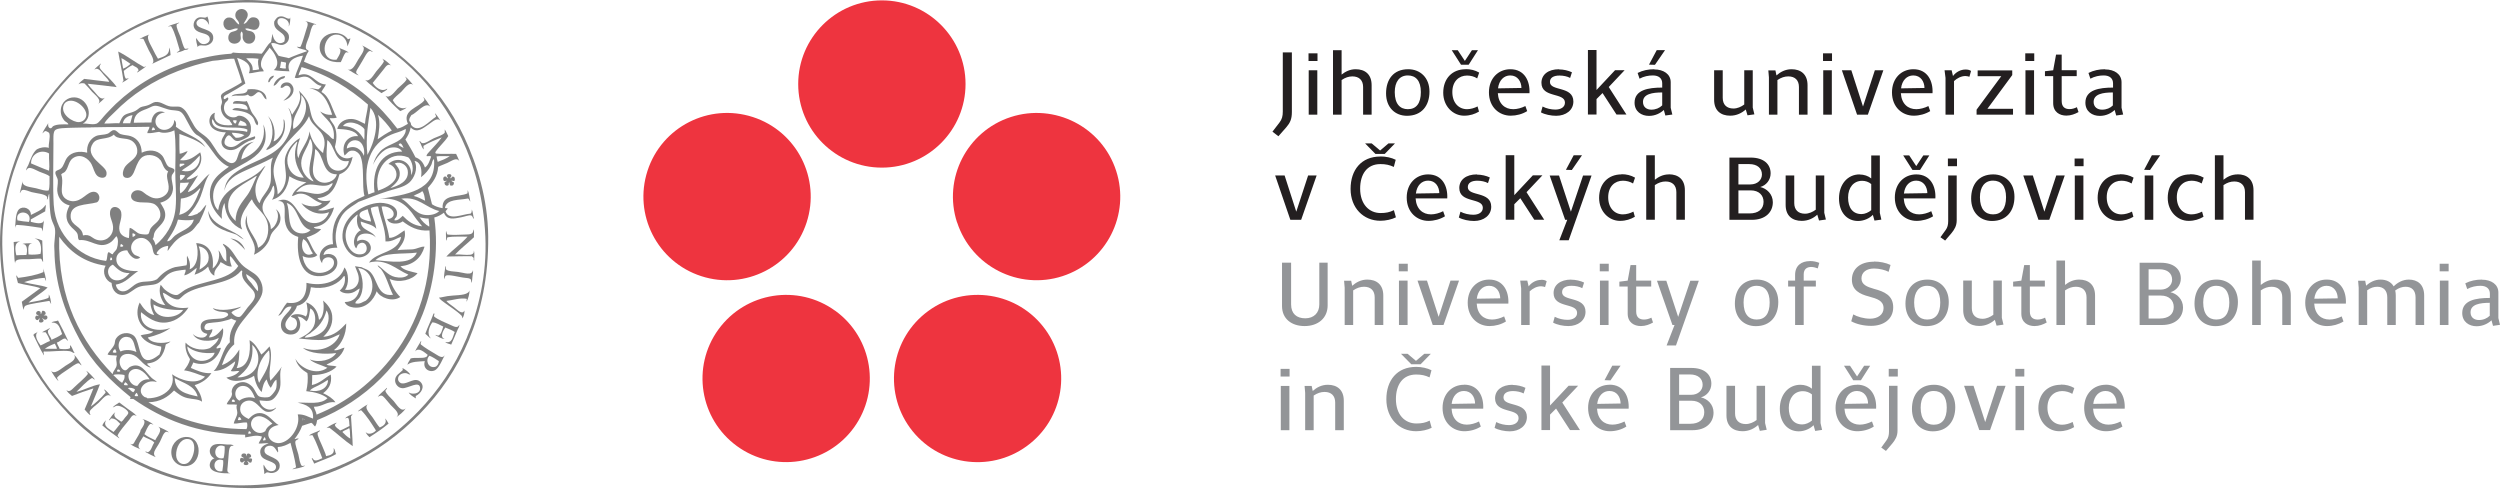
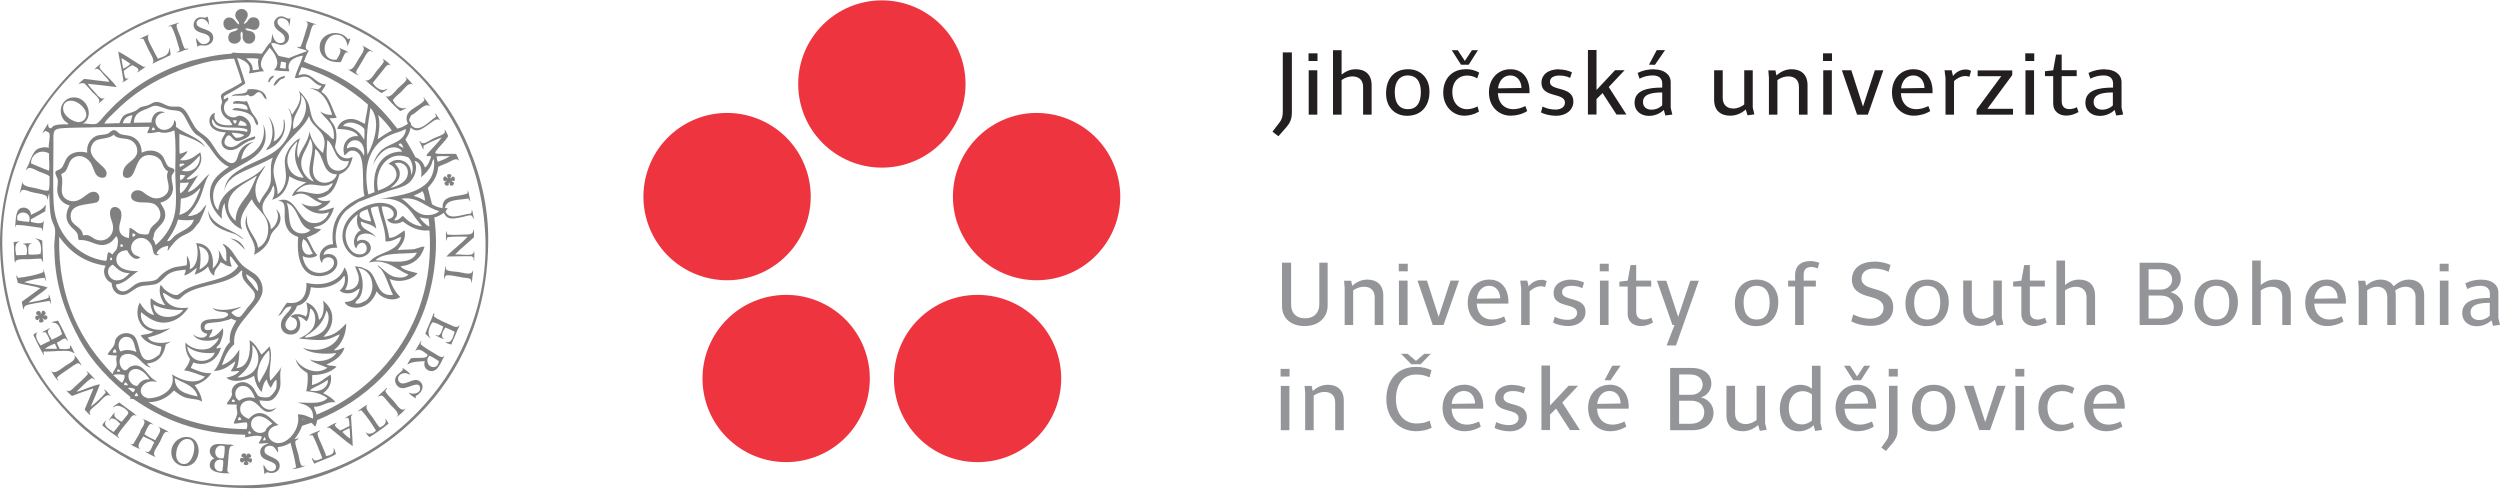
<svg xmlns="http://www.w3.org/2000/svg" width="120" height="24" viewBox="0 0 120 24" fill="none">
  <path d="M42.33 8.046C44.547 8.046 46.346 6.247 46.346 4.034C46.346 1.822 44.547 0.018 42.33 0.018C40.113 0.018 38.314 1.818 38.314 4.034C38.314 6.251 40.113 8.046 42.33 8.046Z" fill="#EE343F" />
  <path d="M38.718 10.676C39.402 8.569 38.25 6.302 36.138 5.618C34.032 4.934 31.765 6.086 31.081 8.197C30.397 10.304 31.549 12.571 33.66 13.255C35.767 13.939 38.034 12.787 38.718 10.676Z" fill="#EE343F" />
  <path d="M40.095 14.921C38.3 13.617 35.789 14.017 34.486 15.811C33.183 17.606 33.582 20.112 35.377 21.415C37.171 22.719 39.681 22.319 40.985 20.529C42.288 18.735 41.889 16.224 40.099 14.921" fill="#EE343F" />
  <path d="M45.942 10.675C46.626 12.782 48.893 13.939 51 13.255C53.106 12.571 54.263 10.304 53.574 8.197C52.891 6.09 50.623 4.934 48.517 5.618C46.41 6.302 45.253 8.569 45.937 10.675" fill="#EE343F" />
  <path d="M44.565 14.921C42.77 16.224 42.376 18.735 43.675 20.529C44.978 22.324 47.489 22.719 49.283 21.415C51.078 20.112 51.472 17.601 50.173 15.811C48.87 14.017 46.359 13.617 44.565 14.921Z" fill="#EE343F" />
  <path d="M101.063 18.767C101.426 18.767 101.596 19.065 101.6 19.368L100.476 19.387C100.522 18.992 100.76 18.767 101.063 18.767ZM101.068 18.469C100.494 18.469 100.04 18.9 100.04 19.579C100.04 20.305 100.549 20.699 101.082 20.699C101.362 20.699 101.646 20.621 101.876 20.474L101.788 20.231C101.609 20.323 101.394 20.383 101.205 20.383C100.806 20.383 100.499 20.125 100.467 19.616H101.986C102.018 19.038 101.752 18.464 101.068 18.464M98.915 18.469C98.277 18.469 97.841 18.909 97.841 19.598C97.841 20.245 98.309 20.699 98.842 20.699C99.126 20.699 99.356 20.621 99.558 20.502L99.489 20.254C99.342 20.332 99.149 20.387 98.984 20.387C98.585 20.387 98.277 20.08 98.277 19.566C98.277 19.052 98.594 18.771 98.984 18.771C99.154 18.771 99.333 18.822 99.471 18.905L99.567 18.625C99.365 18.51 99.159 18.459 98.915 18.459M96.735 18.074H97.167V17.707H96.735V18.074ZM96.744 20.649H97.157V18.524H96.744V20.649ZM94.275 18.519L95.005 20.644H95.523L96.267 18.519H95.859L95.29 20.259L94.73 18.519H94.275ZM92.834 18.469C92.132 18.469 91.774 18.951 91.774 19.63C91.774 20.309 92.21 20.704 92.774 20.704C93.477 20.704 93.853 20.217 93.853 19.543C93.853 18.868 93.398 18.469 92.834 18.469ZM92.82 18.767C93.201 18.767 93.444 19.024 93.444 19.566C93.444 20.107 93.224 20.387 92.82 20.387C92.448 20.387 92.192 20.139 92.192 19.566C92.192 19.074 92.412 18.767 92.82 18.767ZM90.659 18.074H91.094V17.707H90.659V18.074ZM90.672 18.519V20.708C90.672 20.883 90.64 21.016 90.553 21.135L90.3 21.484L90.525 21.645L90.828 21.291C90.975 21.108 91.081 20.942 91.081 20.667V18.519H90.672ZM88.511 17.555L88.956 18.253H89.323L89.768 17.555H89.479L89.139 18.069L88.8 17.555H88.511ZM89.13 18.767C89.493 18.767 89.663 19.065 89.667 19.368L88.543 19.387C88.593 18.992 88.827 18.767 89.13 18.767ZM89.135 18.469C88.561 18.469 88.107 18.9 88.107 19.579C88.107 20.305 88.616 20.699 89.148 20.699C89.428 20.699 89.718 20.621 89.942 20.474L89.855 20.231C89.676 20.323 89.456 20.383 89.272 20.383C88.873 20.383 88.566 20.125 88.534 19.616H90.053C90.085 19.038 89.819 18.464 89.135 18.464M86.422 18.469C85.83 18.469 85.431 18.96 85.431 19.621C85.431 20.282 85.807 20.704 86.34 20.704C86.62 20.704 86.89 20.575 87.051 20.41L87.129 20.685L87.46 20.635L87.386 20.309V17.555H86.973V18.657C86.826 18.538 86.629 18.469 86.418 18.469M86.542 18.776C86.689 18.776 86.854 18.831 86.973 18.932V20.185C86.854 20.291 86.666 20.373 86.51 20.373C86.083 20.373 85.862 20.061 85.862 19.579C85.862 19.097 86.133 18.776 86.537 18.776M84.472 20.681L84.802 20.63L84.724 20.305V18.519H84.316V20.162C84.169 20.272 83.985 20.355 83.797 20.355C83.476 20.355 83.283 20.171 83.283 19.846V18.519H82.87V19.937C82.87 20.46 83.196 20.699 83.641 20.699C83.953 20.699 84.201 20.571 84.389 20.401L84.472 20.681ZM80.598 18.955V17.973H81.112C81.521 17.973 81.727 18.184 81.727 18.473C81.727 18.721 81.525 18.951 81.172 18.951H80.598V18.955ZM80.598 20.337V19.235H81.186C81.589 19.235 81.805 19.474 81.805 19.786C81.805 20.144 81.543 20.341 81.14 20.341H80.598V20.337ZM80.167 20.649H81.241C81.901 20.649 82.25 20.277 82.25 19.804C82.25 19.41 81.957 19.139 81.644 19.074C81.929 18.996 82.145 18.739 82.145 18.418C82.145 17.973 81.81 17.661 81.186 17.661H80.167V20.653V20.649ZM77.39 17.551L77.018 18.248L77.303 18.258L77.789 17.551H77.39ZM77.252 18.767C77.615 18.767 77.785 19.065 77.789 19.368L76.665 19.387C76.715 18.992 76.949 18.767 77.252 18.767ZM77.257 18.469C76.683 18.469 76.229 18.9 76.229 19.579C76.229 20.305 76.738 20.699 77.271 20.699C77.551 20.699 77.84 20.621 78.065 20.474L77.977 20.231C77.798 20.323 77.583 20.383 77.394 20.383C76.995 20.383 76.688 20.125 76.656 19.616H78.175C78.207 19.038 77.941 18.464 77.257 18.464M73.989 17.551V20.644H74.402V19.901L74.691 19.611L75.361 20.644H75.839L74.99 19.322L75.751 18.515H75.293L74.402 19.465V17.546H73.989V17.551ZM72.608 18.469C72.084 18.469 71.763 18.73 71.763 19.12C71.763 19.864 72.892 19.57 72.892 20.07C72.892 20.286 72.69 20.405 72.433 20.405C72.236 20.405 71.997 20.355 71.818 20.259L71.74 20.538C71.924 20.644 72.227 20.704 72.47 20.704C72.938 20.704 73.291 20.433 73.291 20.02C73.291 19.258 72.167 19.543 72.167 19.079C72.167 18.872 72.346 18.771 72.626 18.771C72.809 18.771 73.007 18.817 73.135 18.886L73.222 18.616C73.053 18.533 72.819 18.478 72.608 18.478M70.267 18.767C70.629 18.767 70.799 19.065 70.804 19.368L69.679 19.387C69.725 18.992 69.964 18.767 70.267 18.767ZM70.271 18.469C69.698 18.469 69.243 18.9 69.243 19.579C69.243 20.305 69.753 20.699 70.285 20.699C70.565 20.699 70.854 20.621 71.079 20.474L70.992 20.231C70.813 20.323 70.597 20.383 70.409 20.383C70.01 20.383 69.702 20.125 69.675 19.616H71.194C71.226 19.038 70.96 18.464 70.281 18.464M67.247 16.982L67.743 17.486H68.188L68.679 16.982H68.367L67.967 17.321L67.564 16.982H67.251H67.247ZM67.977 17.61C67.059 17.61 66.545 18.253 66.545 19.166C66.545 20.08 67.16 20.699 67.977 20.699C68.234 20.699 68.523 20.635 68.72 20.534L68.624 20.19C68.422 20.291 68.238 20.327 67.986 20.327C67.43 20.327 67.004 19.901 67.004 19.157C67.004 18.473 67.325 17.977 67.977 17.977C68.229 17.977 68.417 18.019 68.619 18.115L68.711 17.771C68.504 17.67 68.247 17.61 67.977 17.61ZM63.736 18.469C63.433 18.469 63.194 18.602 63.011 18.767L62.96 18.524H62.62L62.648 18.859V20.649H63.056V18.987C63.236 18.868 63.401 18.813 63.58 18.813C63.901 18.813 64.089 18.996 64.089 19.322V20.649H64.502V19.235C64.502 18.707 64.176 18.469 63.736 18.469ZM61.468 18.074H61.9V17.707H61.468V18.074ZM61.478 20.649H61.891V18.524H61.478V20.649Z" fill="#939598" />
  <path d="M119.509 15.155C119.376 15.283 119.201 15.361 118.986 15.361C118.77 15.361 118.586 15.242 118.586 14.99C118.586 14.604 119.041 14.535 119.509 14.535V15.155ZM119.133 13.42C118.843 13.42 118.577 13.475 118.334 13.599L118.426 13.874C118.632 13.76 118.862 13.718 119.064 13.718C119.362 13.718 119.514 13.87 119.514 14.095V14.301C118.843 14.301 118.187 14.411 118.187 15.026C118.187 15.449 118.518 15.66 118.876 15.66C119.174 15.66 119.426 15.531 119.592 15.375L119.665 15.641L120 15.591L119.922 15.265V14.04C119.922 13.649 119.578 13.425 119.133 13.425M117.104 13.025H117.535V12.658H117.104V13.025ZM117.113 15.6H117.526V13.47H117.113V15.6ZM115.626 13.42C115.337 13.42 115.085 13.558 114.896 13.746C114.768 13.526 114.538 13.42 114.263 13.42C113.988 13.42 113.749 13.549 113.575 13.714L113.529 13.475H113.189L113.217 13.81V15.6H113.625V13.934C113.79 13.815 113.942 13.764 114.112 13.764C114.41 13.764 114.589 13.948 114.589 14.274V15.6H114.997V14.187C114.997 14.099 114.988 14.017 114.97 13.943C115.144 13.815 115.309 13.764 115.47 13.764C115.773 13.764 115.947 13.948 115.947 14.274V15.6H116.36V14.187C116.36 13.659 116.048 13.42 115.621 13.42M111.674 13.718C112.037 13.718 112.207 14.017 112.211 14.32L111.087 14.338C111.133 13.948 111.372 13.718 111.674 13.718ZM111.679 13.42C111.105 13.42 110.651 13.851 110.651 14.531C110.651 15.256 111.16 15.651 111.693 15.651C111.973 15.651 112.257 15.573 112.487 15.43L112.4 15.187C112.221 15.279 112.005 15.338 111.817 15.338C111.417 15.338 111.11 15.082 111.082 14.572H112.602C112.634 13.994 112.367 13.42 111.688 13.42M109.191 13.42C108.916 13.42 108.696 13.535 108.517 13.677V12.507H108.104V15.6H108.517V13.939C108.691 13.819 108.861 13.764 109.035 13.764C109.357 13.764 109.549 13.948 109.549 14.274V15.6H109.958V14.187C109.958 13.659 109.637 13.42 109.191 13.42ZM106.396 13.42C105.694 13.42 105.336 13.902 105.336 14.581C105.336 15.261 105.772 15.655 106.341 15.655C107.043 15.655 107.42 15.173 107.42 14.494C107.42 13.815 106.965 13.42 106.401 13.42M106.383 13.718C106.764 13.718 107.007 13.975 107.007 14.517C107.007 15.059 106.782 15.338 106.383 15.338C106.011 15.338 105.754 15.091 105.754 14.517C105.754 14.026 105.979 13.718 106.383 13.718ZM103.133 13.906V12.924H103.647C104.056 12.924 104.262 13.136 104.262 13.425C104.262 13.672 104.06 13.902 103.707 13.902H103.133V13.906ZM103.133 15.288V14.187H103.721C104.124 14.187 104.34 14.425 104.34 14.737C104.34 15.095 104.079 15.288 103.675 15.288H103.133ZM102.702 15.6H103.776C104.437 15.6 104.785 15.228 104.785 14.756C104.785 14.366 104.492 14.095 104.18 14.026C104.464 13.948 104.68 13.691 104.68 13.37C104.68 12.924 104.345 12.612 103.721 12.612H102.702V15.605V15.6ZM99.796 13.42C99.521 13.42 99.301 13.535 99.122 13.677V12.507H98.709V15.6H99.122V13.939C99.296 13.819 99.466 13.764 99.64 13.764C99.962 13.764 100.154 13.948 100.154 14.274V15.6H100.563V14.187C100.563 13.659 100.242 13.42 99.796 13.42ZM97.162 12.722L97.024 13.47L96.63 13.521V13.755H97.024V15.054C97.024 15.476 97.332 15.651 97.658 15.651C97.878 15.651 98.075 15.573 98.241 15.481L98.163 15.247C98.052 15.302 97.933 15.338 97.809 15.338C97.603 15.338 97.433 15.247 97.433 14.953V13.755H98.153V13.47H97.433V12.722H97.162ZM95.836 15.632L96.166 15.582L96.088 15.256V13.466H95.68V15.109C95.533 15.219 95.349 15.302 95.161 15.302C94.84 15.302 94.647 15.118 94.647 14.792V13.466H94.234V14.884C94.234 15.407 94.56 15.646 95.005 15.646C95.312 15.646 95.565 15.518 95.753 15.352L95.836 15.632ZM92.522 13.42C91.82 13.42 91.462 13.902 91.462 14.581C91.462 15.261 91.898 15.655 92.462 15.655C93.165 15.655 93.541 15.173 93.541 14.494C93.541 13.815 93.086 13.42 92.522 13.42ZM92.508 13.718C92.889 13.718 93.132 13.975 93.132 14.517C93.132 15.059 92.912 15.338 92.508 15.338C92.136 15.338 91.879 15.091 91.879 14.517C91.879 14.026 92.1 13.718 92.508 13.718ZM89.947 12.562C89.268 12.562 88.891 12.924 88.891 13.425C88.891 13.925 89.268 14.118 89.709 14.232C90.103 14.338 90.411 14.439 90.411 14.792C90.411 15.1 90.14 15.297 89.764 15.297C89.47 15.297 89.139 15.201 88.956 15.091L88.859 15.421C89.112 15.559 89.451 15.641 89.814 15.641C90.411 15.641 90.874 15.325 90.874 14.751C90.874 14.177 90.443 13.994 89.952 13.865C89.617 13.769 89.35 13.663 89.35 13.365C89.35 13.067 89.598 12.888 89.956 12.888C90.209 12.888 90.507 12.966 90.654 13.048L90.746 12.718C90.521 12.612 90.232 12.553 89.942 12.553M86.868 12.534C86.477 12.534 86.165 12.741 86.165 13.195V13.47H85.83V13.755H86.165V15.6H86.578V13.755H87.161V13.47H86.578V13.168C86.578 12.915 86.734 12.814 86.941 12.814C87.046 12.814 87.17 12.851 87.253 12.883L87.326 12.617C87.189 12.562 87.046 12.53 86.863 12.53M84.334 13.42C83.632 13.42 83.274 13.902 83.274 14.581C83.274 15.261 83.71 15.655 84.279 15.655C84.981 15.655 85.358 15.173 85.358 14.494C85.358 13.815 84.903 13.42 84.339 13.42M84.32 13.718C84.701 13.718 84.944 13.975 84.944 14.517C84.944 15.059 84.724 15.338 84.32 15.338C83.948 15.338 83.692 15.091 83.692 14.517C83.692 14.026 83.912 13.718 84.32 13.718ZM79.533 13.47L80.277 15.6H80.378L79.997 16.582H80.447L81.543 13.475H81.135L80.552 15.21L79.983 13.475H79.533V13.47ZM78.266 12.722L78.129 13.47L77.73 13.521V13.755H78.129V15.054C78.129 15.476 78.436 15.651 78.762 15.651C78.987 15.651 79.18 15.573 79.345 15.481L79.267 15.247C79.157 15.302 79.038 15.338 78.914 15.338C78.707 15.338 78.537 15.247 78.537 14.953V13.755H79.258V13.47H78.537V12.722H78.266ZM76.789 13.025H77.22V12.658H76.789V13.025ZM76.798 15.6H77.211V13.47H76.798V15.6ZM75.416 13.42C74.893 13.42 74.572 13.682 74.572 14.067C74.572 14.811 75.701 14.517 75.701 15.017C75.701 15.238 75.499 15.352 75.242 15.352C75.045 15.352 74.806 15.302 74.627 15.205L74.549 15.485C74.733 15.591 75.035 15.651 75.279 15.651C75.747 15.651 76.105 15.38 76.105 14.967C76.105 14.205 74.98 14.489 74.98 14.026C74.98 13.819 75.159 13.718 75.439 13.718C75.623 13.718 75.82 13.76 75.949 13.833L76.036 13.562C75.866 13.48 75.632 13.425 75.421 13.425M73.98 13.434C73.737 13.434 73.516 13.558 73.374 13.746L73.31 13.47H72.97L73.016 13.838V15.6H73.424V13.985C73.567 13.847 73.773 13.741 73.971 13.741C74.04 13.741 74.104 13.76 74.163 13.778L74.241 13.498C74.177 13.452 74.095 13.429 73.98 13.429M71.474 13.718C71.837 13.718 72.006 14.017 72.011 14.32L70.886 14.338C70.932 13.948 71.171 13.718 71.474 13.718ZM71.478 13.42C70.905 13.42 70.45 13.851 70.45 14.531C70.45 15.256 70.96 15.651 71.492 15.651C71.772 15.651 72.061 15.573 72.286 15.43L72.199 15.187C72.02 15.279 71.804 15.338 71.616 15.338C71.217 15.338 70.909 15.082 70.882 14.572H72.401C72.433 13.994 72.167 13.42 71.483 13.42M68.041 13.47L68.771 15.6H69.289L70.033 13.47H69.624L69.055 15.21L68.495 13.47H68.041ZM67.141 13.025H67.573V12.658H67.141V13.025ZM67.15 15.6H67.564V13.47H67.15V15.6ZM65.631 13.42C65.333 13.42 65.09 13.553 64.906 13.718L64.856 13.475H64.516L64.544 13.81V15.6H64.952V13.939C65.131 13.819 65.296 13.764 65.475 13.764C65.796 13.764 65.985 13.948 65.985 14.274V15.6H66.398V14.187C66.398 13.659 66.072 13.42 65.631 13.42ZM61.537 12.608V14.691C61.537 15.311 62.005 15.651 62.62 15.651C63.268 15.651 63.727 15.27 63.727 14.659V12.608H63.327V14.613C63.327 15.017 63.066 15.279 62.653 15.279C62.24 15.279 61.973 15.059 61.973 14.613V12.608H61.542H61.537Z" fill="#939598" />
-   <path d="M107.401 8.371C107.126 8.371 106.906 8.486 106.727 8.628V7.454H106.314V10.547H106.727V8.885C106.901 8.766 107.071 8.711 107.245 8.711C107.567 8.711 107.759 8.895 107.759 9.221V10.547H108.168V9.133C108.168 8.606 107.847 8.367 107.401 8.367M105.125 8.371C104.487 8.371 104.051 8.812 104.051 9.5C104.051 10.148 104.519 10.602 105.052 10.602C105.336 10.602 105.566 10.524 105.768 10.405L105.699 10.157C105.552 10.235 105.359 10.29 105.194 10.29C104.795 10.29 104.487 9.982 104.487 9.468C104.487 8.954 104.804 8.674 105.194 8.674C105.364 8.674 105.543 8.72 105.68 8.807L105.777 8.527C105.575 8.413 105.368 8.362 105.13 8.362M102.945 10.552H103.358V8.422H102.945V10.552ZM103.289 7.454L102.917 8.151L103.202 8.16L103.688 7.454H103.289ZM101.761 8.371C101.123 8.371 100.687 8.812 100.687 9.5C100.687 10.148 101.155 10.602 101.687 10.602C101.972 10.602 102.201 10.524 102.403 10.405L102.335 10.157C102.188 10.235 101.995 10.29 101.83 10.29C101.43 10.29 101.123 9.982 101.123 9.468C101.123 8.954 101.44 8.674 101.83 8.674C102 8.674 102.178 8.72 102.316 8.807L102.413 8.527C102.211 8.413 102.004 8.362 101.761 8.362M99.581 7.977H100.012V7.61H99.581V7.977ZM99.59 10.552H100.003V8.422H99.59V10.552ZM97.116 8.422L97.846 10.552H98.365L99.108 8.422H98.7L98.13 10.161L97.575 8.422H97.121H97.116ZM95.675 8.371C94.973 8.371 94.615 8.858 94.615 9.533C94.615 10.207 95.051 10.607 95.615 10.607C96.317 10.607 96.694 10.125 96.694 9.445C96.694 8.766 96.24 8.371 95.675 8.371ZM95.666 8.67C96.047 8.67 96.29 8.927 96.29 9.468C96.29 10.01 96.065 10.29 95.666 10.29C95.294 10.29 95.037 10.042 95.037 9.468C95.037 8.977 95.262 8.67 95.666 8.67ZM93.499 7.977H93.936V7.61H93.499V7.977ZM93.513 8.422V10.611C93.513 10.786 93.481 10.919 93.394 11.038L93.141 11.387L93.366 11.547L93.669 11.194C93.816 11.011 93.922 10.845 93.922 10.57V8.422H93.513ZM91.352 7.458L91.797 8.156H92.164L92.609 7.458H92.32L91.98 7.972L91.641 7.458H91.352ZM91.976 8.67C92.338 8.67 92.508 8.973 92.513 9.271L91.388 9.289C91.434 8.895 91.673 8.67 91.976 8.67ZM91.98 8.371C91.407 8.371 90.952 8.803 90.952 9.482C90.952 10.207 91.462 10.602 91.994 10.602C92.274 10.602 92.559 10.524 92.788 10.382L92.701 10.138C92.522 10.23 92.302 10.29 92.118 10.29C91.719 10.29 91.411 10.033 91.379 9.523H92.898C92.93 8.945 92.664 8.371 91.98 8.371ZM89.263 8.371C88.671 8.371 88.272 8.863 88.272 9.523C88.272 10.184 88.648 10.607 89.185 10.607C89.465 10.607 89.736 10.483 89.897 10.313L89.975 10.588L90.305 10.542L90.232 10.216V7.463H89.819V8.564C89.672 8.445 89.474 8.376 89.263 8.376M89.387 8.679C89.534 8.679 89.699 8.729 89.819 8.835V10.088C89.699 10.194 89.511 10.276 89.355 10.276C88.928 10.276 88.708 9.969 88.708 9.482C88.708 8.996 88.979 8.679 89.383 8.679M87.313 10.584L87.643 10.538L87.565 10.212V8.422H87.157V10.065C87.01 10.175 86.826 10.258 86.638 10.258C86.317 10.258 86.124 10.074 86.124 9.748V8.422H85.711V9.84C85.711 10.363 86.037 10.602 86.482 10.602C86.79 10.602 87.042 10.478 87.23 10.304L87.313 10.584ZM83.444 8.858V7.876H83.958C84.366 7.876 84.573 8.087 84.573 8.376C84.573 8.624 84.371 8.853 84.017 8.853H83.444V8.858ZM83.444 10.239V9.138H84.031C84.435 9.138 84.651 9.377 84.651 9.689C84.651 10.047 84.389 10.244 83.985 10.244H83.444V10.239ZM83.012 10.552H84.086C84.747 10.552 85.096 10.18 85.096 9.707C85.096 9.317 84.802 9.046 84.49 8.977C84.775 8.899 84.99 8.642 84.99 8.321C84.99 7.876 84.655 7.564 84.031 7.564H83.012V10.556V10.552ZM80.107 8.371C79.832 8.371 79.611 8.486 79.432 8.628V7.454H79.019V10.547H79.432V8.885C79.607 8.766 79.776 8.711 79.951 8.711C80.272 8.711 80.465 8.895 80.465 9.221V10.547H80.874V9.133C80.874 8.606 80.552 8.367 80.107 8.367M77.831 8.371C77.193 8.371 76.757 8.812 76.757 9.5C76.757 10.148 77.225 10.602 77.757 10.602C78.042 10.602 78.271 10.524 78.473 10.405L78.404 10.157C78.257 10.235 78.065 10.29 77.899 10.29C77.5 10.29 77.193 9.982 77.193 9.468C77.193 8.954 77.509 8.674 77.899 8.674C78.069 8.674 78.248 8.72 78.386 8.807L78.482 8.527C78.28 8.413 78.074 8.362 77.835 8.362M75.536 7.454L75.164 8.151L75.448 8.16L75.935 7.454H75.536ZM74.384 8.422L75.127 10.552H75.228L74.847 11.534H75.297L76.394 8.427H75.986L75.403 10.161L74.834 8.427H74.384V8.422ZM72.272 7.454V10.547H72.686V9.803L72.975 9.514L73.645 10.547H74.122L73.273 9.225L74.035 8.417H73.576L72.686 9.367V7.449H72.272V7.454ZM70.891 8.371C70.368 8.371 70.046 8.633 70.046 9.023C70.046 9.767 71.176 9.473 71.176 9.973C71.176 10.194 70.974 10.308 70.717 10.308C70.519 10.308 70.281 10.258 70.102 10.161L70.024 10.441C70.207 10.547 70.51 10.607 70.753 10.607C71.222 10.607 71.579 10.336 71.579 9.923C71.579 9.161 70.455 9.445 70.455 8.982C70.455 8.775 70.634 8.674 70.914 8.674C71.098 8.674 71.295 8.716 71.423 8.789L71.511 8.518C71.341 8.436 71.107 8.381 70.896 8.381M68.55 8.67C68.913 8.67 69.083 8.973 69.087 9.271L67.963 9.289C68.009 8.895 68.247 8.67 68.55 8.67ZM68.55 8.371C67.977 8.371 67.522 8.803 67.522 9.482C67.522 10.207 68.032 10.602 68.564 10.602C68.844 10.602 69.129 10.524 69.358 10.382L69.271 10.138C69.092 10.23 68.872 10.29 68.688 10.29C68.289 10.29 67.981 10.033 67.949 9.523H69.468C69.5 8.945 69.234 8.371 68.55 8.371ZM65.526 6.884L66.021 7.389H66.467L66.958 6.884H66.646L66.246 7.224L65.842 6.884H65.53H65.526ZM66.26 7.513C65.342 7.513 64.828 8.156 64.828 9.069C64.828 9.982 65.443 10.597 66.26 10.597C66.517 10.597 66.806 10.533 67.004 10.432L66.907 10.088C66.705 10.189 66.522 10.226 66.269 10.226C65.714 10.226 65.287 9.799 65.287 9.055C65.287 8.371 65.608 7.876 66.26 7.876C66.513 7.876 66.701 7.917 66.903 8.013L66.994 7.669C66.788 7.568 66.531 7.509 66.255 7.509M61.207 8.422L61.937 10.552H62.455L63.199 8.422H62.79L62.221 10.161L61.661 8.422H61.207Z" fill="#231F20" />
  <path d="M101.421 5.058C101.293 5.186 101.114 5.264 100.898 5.264C100.682 5.264 100.494 5.145 100.494 4.893C100.494 4.507 100.948 4.438 101.417 4.438V5.058H101.421ZM101.045 3.323C100.756 3.323 100.49 3.378 100.246 3.502L100.338 3.777C100.545 3.663 100.774 3.621 100.976 3.621C101.274 3.621 101.426 3.773 101.426 3.998V4.204C100.756 4.204 100.099 4.314 100.099 4.929C100.099 5.352 100.43 5.563 100.788 5.563C101.091 5.563 101.339 5.434 101.504 5.278L101.577 5.544L101.912 5.498L101.834 5.173V3.947C101.834 3.557 101.49 3.332 101.045 3.332M98.69 2.625L98.553 3.373L98.158 3.419V3.653H98.553V4.952C98.553 5.374 98.86 5.549 99.186 5.549C99.406 5.549 99.604 5.471 99.769 5.379L99.691 5.145C99.581 5.2 99.461 5.237 99.338 5.237C99.131 5.237 98.961 5.145 98.961 4.851V3.653H99.682V3.369H98.961V2.621H98.69V2.625ZM97.213 2.928H97.644V2.561H97.213V2.928ZM97.222 5.503H97.635V3.373H97.222V5.503ZM94.927 3.373V3.658H96.061L94.876 5.264V5.503H96.625V5.223H95.395L96.588 3.603V3.378H94.927V3.373ZM94.349 3.337C94.105 3.337 93.885 3.461 93.743 3.649L93.678 3.373H93.339L93.385 3.741V5.503H93.793V3.892C93.936 3.754 94.142 3.649 94.339 3.649C94.408 3.649 94.472 3.667 94.532 3.685L94.61 3.406C94.546 3.36 94.463 3.337 94.349 3.337ZM91.838 3.621C92.201 3.621 92.371 3.924 92.375 4.222L91.251 4.241C91.296 3.851 91.535 3.621 91.838 3.621ZM91.843 3.323C91.269 3.323 90.815 3.754 90.815 4.434C90.815 5.159 91.324 5.553 91.856 5.553C92.136 5.553 92.421 5.475 92.65 5.333L92.563 5.09C92.384 5.182 92.164 5.241 91.98 5.241C91.581 5.241 91.273 4.984 91.241 4.475H92.761C92.793 3.897 92.526 3.323 91.843 3.323ZM88.41 3.373L89.139 5.503H89.658L90.401 3.373H89.993L89.424 5.113L88.864 3.373H88.41ZM87.505 2.928H87.937V2.561H87.505V2.928ZM87.515 5.503H87.928V3.373H87.515V5.503ZM85.996 3.323C85.693 3.323 85.454 3.456 85.27 3.621L85.22 3.378H84.88L84.908 3.713V5.503H85.316V3.842C85.495 3.722 85.66 3.667 85.839 3.667C86.161 3.667 86.349 3.851 86.349 4.177V5.503H86.762V4.089C86.762 3.562 86.436 3.323 85.996 3.323ZM83.88 5.535L84.21 5.489L84.132 5.163V3.373H83.724V5.016C83.577 5.127 83.393 5.209 83.205 5.209C82.884 5.209 82.691 5.026 82.691 4.7V3.373H82.278V4.792C82.278 5.315 82.604 5.553 83.049 5.553C83.356 5.553 83.609 5.425 83.797 5.255L83.88 5.535ZM79.524 2.405L79.152 3.103L79.437 3.112L79.923 2.405H79.524ZM79.786 5.058C79.653 5.186 79.474 5.264 79.263 5.264C79.051 5.264 78.863 5.145 78.863 4.893C78.863 4.507 79.318 4.438 79.786 4.438V5.058ZM79.405 3.323C79.116 3.323 78.849 3.378 78.606 3.502L78.698 3.777C78.904 3.663 79.134 3.621 79.336 3.621C79.634 3.621 79.786 3.773 79.786 3.998V4.204C79.116 4.204 78.459 4.314 78.459 4.929C78.459 5.352 78.79 5.563 79.148 5.563C79.451 5.563 79.698 5.434 79.864 5.278L79.937 5.544L80.272 5.498L80.194 5.173V3.947C80.194 3.557 79.85 3.332 79.405 3.332M76.22 2.405V5.498H76.633V4.755L76.922 4.466L77.592 5.498H78.069L77.22 4.177L77.982 3.369H77.523L76.633 4.319V2.4H76.22V2.405ZM74.834 3.323C74.31 3.323 73.989 3.585 73.989 3.975C73.989 4.718 75.118 4.424 75.118 4.925C75.118 5.145 74.916 5.26 74.659 5.26C74.462 5.26 74.223 5.209 74.044 5.113L73.966 5.393C74.15 5.498 74.453 5.558 74.696 5.558C75.164 5.558 75.522 5.287 75.522 4.874C75.522 4.112 74.397 4.397 74.397 3.933C74.397 3.727 74.576 3.626 74.856 3.626C75.04 3.626 75.237 3.667 75.366 3.741L75.453 3.47C75.283 3.387 75.049 3.332 74.838 3.332M72.493 3.621C72.855 3.621 73.025 3.924 73.03 4.222L71.905 4.241C71.951 3.851 72.19 3.621 72.493 3.621ZM72.497 3.323C71.924 3.323 71.469 3.754 71.469 4.434C71.469 5.159 71.979 5.553 72.511 5.553C72.791 5.553 73.08 5.475 73.305 5.333L73.218 5.09C73.039 5.182 72.823 5.241 72.635 5.241C72.236 5.241 71.928 4.984 71.896 4.475H73.415C73.447 3.897 73.181 3.323 72.497 3.323ZM69.684 2.41L70.129 3.107H70.496L70.942 2.41H70.652L70.313 2.924L69.973 2.41H69.684ZM70.349 3.323C69.712 3.323 69.275 3.764 69.275 4.452C69.275 5.099 69.744 5.553 70.276 5.553C70.561 5.553 70.79 5.475 70.992 5.356L70.923 5.108C70.776 5.186 70.584 5.241 70.418 5.241C70.019 5.241 69.712 4.934 69.712 4.42C69.712 3.906 70.028 3.626 70.418 3.626C70.588 3.626 70.767 3.672 70.905 3.764L71.001 3.484C70.799 3.369 70.593 3.318 70.349 3.318M67.591 3.323C66.889 3.323 66.531 3.809 66.531 4.484C66.531 5.159 66.967 5.558 67.536 5.558C68.238 5.558 68.615 5.076 68.615 4.397C68.615 3.718 68.16 3.323 67.596 3.323M67.577 3.621C67.958 3.621 68.201 3.878 68.201 4.42C68.201 4.961 67.981 5.241 67.577 5.241C67.206 5.241 66.948 4.994 66.948 4.42C66.948 3.929 67.173 3.621 67.577 3.621ZM65.071 3.323C64.796 3.323 64.576 3.438 64.397 3.58V2.41H63.984V5.503H64.397V3.842C64.571 3.722 64.741 3.667 64.915 3.667C65.237 3.667 65.429 3.851 65.429 4.177V5.503H65.838V4.089C65.838 3.562 65.517 3.323 65.071 3.323ZM62.809 2.928H63.24V2.561H62.809V2.928ZM62.818 5.503H63.231V3.373H62.818V5.503ZM61.574 2.511V5.352C61.574 5.576 61.537 5.723 61.413 5.884L61.078 6.32L61.363 6.54L61.739 6.113C61.918 5.902 62.01 5.732 62.01 5.374V2.515H61.579L61.574 2.511Z" fill="#231F20" />
  <g opacity="0.5">
    <path fill-rule="evenodd" clip-rule="evenodd" d="M11.896 0H11.786C11.639 0 11.488 0.005 11.336 0.014C10.441 0.06 9.555 0.174 8.78 0.376C7.999 0.578 7.288 0.844 6.645 1.157C4.64 2.139 3.153 3.493 1.955 5.251C1.588 5.792 1.207 6.467 0.922 7.16C0.381 8.505 -0.069 10.171 0.009 12.098C0.156 15.82 1.698 18.313 3.639 20.231C4.126 20.708 4.69 21.14 5.278 21.521C6.453 22.283 7.807 22.93 9.418 23.214C10.253 23.361 11.111 23.43 12.075 23.43C12.956 23.43 13.824 23.279 14.618 23.081C15.389 22.893 16.114 22.604 16.752 22.301C18.101 21.658 19.198 20.837 20.157 19.855C21.121 18.868 21.929 17.707 22.503 16.325C23.09 14.907 23.453 13.315 23.434 11.346C23.416 9.542 22.897 7.903 22.291 6.6C21.658 5.246 20.841 4.167 19.818 3.199C18.822 2.258 17.665 1.469 16.274 0.9C15.063 0.399 13.539 0.009 11.896 0ZM8.821 0.491C6.535 1.083 4.741 2.231 3.341 3.69C2.359 4.714 1.647 5.783 1.037 7.206C0.477 8.528 0.036 10.189 0.119 12.085C0.28 15.733 1.794 18.308 3.722 20.144C4.718 21.094 5.897 21.847 7.237 22.416C7.921 22.705 8.656 22.939 9.441 23.095C11.079 23.425 13.057 23.334 14.581 22.934C16.89 22.333 18.657 21.218 20.075 19.749C21.02 18.772 21.81 17.633 22.392 16.247C22.962 14.893 23.379 13.2 23.297 11.355C23.214 9.505 22.787 7.995 22.168 6.664C20.942 4.048 18.927 2.134 16.219 1.005C14.893 0.459 13.195 0.037 11.35 0.129C10.437 0.174 9.601 0.289 8.821 0.491Z" fill="#010101" />
    <path fill-rule="evenodd" clip-rule="evenodd" d="M11.689 1.143C11.924 1.134 11.882 0.766 12.24 0.84C12.529 0.9 12.516 1.336 12.281 1.418C12.107 1.482 11.942 1.317 11.772 1.377C11.827 1.501 12.006 1.459 12.125 1.538C12.369 1.694 12.245 2.166 11.873 2.088C11.758 2.065 11.666 1.946 11.648 1.827C11.63 1.73 11.694 1.593 11.593 1.51C11.497 1.625 11.579 1.772 11.552 1.886C11.483 2.185 10.923 2.18 10.96 1.772C10.964 1.707 10.996 1.638 11.028 1.597C11.134 1.478 11.345 1.533 11.423 1.381C11.281 1.313 11.125 1.469 10.955 1.441C10.694 1.395 10.616 0.968 10.914 0.849C11.267 0.789 11.276 1.088 11.478 1.18C11.492 0.982 11.299 0.945 11.295 0.744C11.286 0.441 11.653 0.335 11.818 0.528C12.011 0.748 11.781 0.95 11.689 1.152" fill="#010101" />
    <path fill-rule="evenodd" clip-rule="evenodd" d="M9.936 0.78C10.014 0.863 10.028 1.088 10.037 1.198C9.973 1.06 9.844 0.867 9.615 0.909C9.532 0.923 9.436 1.005 9.431 1.097C9.413 1.455 10.28 1.317 10.235 1.85C10.221 2.038 10.06 2.157 9.881 2.185C9.743 2.203 9.56 2.12 9.486 2.258C9.459 2.125 9.395 1.96 9.418 1.822C9.482 1.914 9.574 2.084 9.716 2.111C9.913 2.148 10.083 2.015 10.069 1.863C10.037 1.579 9.656 1.634 9.436 1.473C9.183 1.29 9.289 0.9 9.564 0.835C9.711 0.803 9.904 0.909 9.945 0.776" fill="#010101" />
    <path fill-rule="evenodd" clip-rule="evenodd" d="M8.596 1.083C8.624 1.111 8.5 1.129 8.481 1.184C8.44 1.308 8.624 1.657 8.665 1.776C8.743 2.01 8.784 2.221 8.876 2.341C8.949 2.35 8.986 2.327 9.046 2.327C9.027 2.391 8.936 2.387 8.862 2.4C8.752 2.46 8.619 2.497 8.481 2.529C8.509 2.469 8.605 2.474 8.624 2.4C8.5 2.01 8.408 1.579 8.215 1.258C8.146 1.248 8.123 1.28 8.059 1.271C8.215 1.189 8.412 1.143 8.596 1.083Z" fill="#010101" />
    <path fill-rule="evenodd" clip-rule="evenodd" d="M16.692 1.877C16.756 1.891 16.761 1.84 16.821 1.85C16.779 1.978 16.733 2.107 16.678 2.226C16.66 1.914 16.458 1.648 16.128 1.661C15.471 1.689 15.32 2.96 16.155 2.864C16.238 2.712 16.463 2.432 16.256 2.286C16.412 2.373 16.619 2.405 16.738 2.533C16.692 2.515 16.646 2.497 16.596 2.52C16.486 2.644 16.44 2.836 16.357 2.983C15.825 3.02 15.343 2.768 15.343 2.258C15.338 1.565 16.325 1.349 16.697 1.882" fill="#010101" />
    <path fill-rule="evenodd" clip-rule="evenodd" d="M7.182 1.648C6.971 1.749 7.228 2.143 7.311 2.313C7.412 2.52 7.504 2.694 7.582 2.818C7.839 2.717 8.146 2.671 8.119 2.281C8.178 2.368 8.169 2.515 8.188 2.644C7.885 2.791 7.577 2.937 7.27 3.08C7.504 2.97 7.228 2.593 7.141 2.414C7.04 2.203 6.958 2.015 6.889 1.877C6.815 1.84 6.769 1.859 6.691 1.877C6.843 1.785 7.008 1.712 7.187 1.648" fill="#010101" />
    <path fill-rule="evenodd" clip-rule="evenodd" d="M17.381 2.185C17.569 2.263 17.72 2.377 17.89 2.474C17.867 2.52 17.812 2.437 17.748 2.446C17.628 2.465 17.486 2.772 17.394 2.924C17.344 3.006 17.298 3.093 17.238 3.185C17.188 3.268 17.091 3.406 17.096 3.461C17.101 3.557 17.188 3.562 17.211 3.621C17.018 3.543 16.866 3.424 16.688 3.332C16.926 3.419 17.064 3.075 17.197 2.855C17.33 2.63 17.601 2.341 17.381 2.189" fill="#010101" />
    <path fill-rule="evenodd" clip-rule="evenodd" d="M7.013 3.181C6.889 3.295 6.728 3.382 6.59 3.483C6.577 3.41 6.659 3.428 6.645 3.355C6.609 3.222 6.457 3.204 6.361 3.125C6.2 3.199 6.067 3.3 5.939 3.401C5.962 3.539 5.971 3.685 6.04 3.777C6.104 3.786 6.131 3.754 6.182 3.75C6.099 3.841 5.98 3.901 5.87 3.965C5.87 3.91 5.929 3.919 5.925 3.864C5.856 3.387 5.75 2.942 5.672 2.474C6.076 2.667 6.48 2.988 6.902 3.213C6.958 3.222 6.958 3.176 7.017 3.185M5.911 3.295C6.053 3.245 6.164 3.158 6.264 3.066C6.118 2.974 5.989 2.864 5.828 2.79C5.842 2.974 5.888 3.125 5.911 3.295Z" fill="#010101" />
    <path fill-rule="evenodd" clip-rule="evenodd" d="M18.344 2.818C18.491 2.873 18.657 3.029 18.78 3.153C18.62 3.025 18.519 3.194 18.427 3.314C18.262 3.52 18.037 3.805 17.89 3.979C18.009 4.172 18.308 4.447 18.583 4.255C18.62 4.319 18.386 4.411 18.312 4.47C18.032 4.277 17.766 4.066 17.523 3.832C17.748 3.97 17.945 3.566 18.06 3.428C18.216 3.236 18.349 3.103 18.427 2.951C18.413 2.891 18.386 2.846 18.344 2.823" fill="#010101" />
    <path fill-rule="evenodd" clip-rule="evenodd" d="M13.144 3.63C13.144 3.727 13.043 3.763 13.002 3.819C12.965 3.864 12.961 3.961 12.874 3.947C12.874 3.809 12.975 3.649 13.144 3.63Z" fill="#010101" />
    <path fill-rule="evenodd" clip-rule="evenodd" d="M13.681 3.658C13.681 3.768 13.576 3.773 13.498 3.8C13.355 3.878 13.282 4.099 13.131 4.117C13.172 3.883 13.42 3.658 13.681 3.653" fill="#010101" />
    <path fill-rule="evenodd" clip-rule="evenodd" d="M19.446 3.672C19.597 3.791 19.721 3.938 19.841 4.089C19.639 3.883 19.395 4.282 19.262 4.406C19.093 4.567 18.932 4.672 18.854 4.81C18.973 5.026 19.189 5.296 19.519 5.159C19.441 5.246 19.317 5.278 19.207 5.333C18.959 5.108 18.675 4.847 18.5 4.594C18.712 4.769 18.964 4.369 19.093 4.245C19.267 4.08 19.428 3.965 19.515 3.823C19.515 3.75 19.46 3.727 19.446 3.662" fill="#010101" />
-     <path fill-rule="evenodd" clip-rule="evenodd" d="M13.599 4.833C13.713 4.732 13.957 4.553 13.952 4.328C13.952 4.222 13.879 4.112 13.755 4.112C13.622 4.112 13.613 4.245 13.47 4.213C13.47 4.011 13.677 3.924 13.851 3.965C13.975 3.993 14.09 4.154 14.09 4.296C14.094 4.576 13.819 4.782 13.594 4.833" fill="#010101" />
    <path fill-rule="evenodd" clip-rule="evenodd" d="M12.791 4.773C12.639 4.732 12.603 4.388 12.383 4.424C12.295 4.438 12.093 4.778 11.901 4.539C11.694 4.654 11.341 4.535 11.111 4.626C11.258 4.401 11.85 4.626 11.887 4.291C12.341 4.227 12.782 4.378 12.791 4.769" fill="#010101" />
    <path fill-rule="evenodd" clip-rule="evenodd" d="M11.845 4.847C11.96 5.039 11.997 5.269 12.125 5.453C12.181 5.535 12.258 5.618 12.309 5.714C12.35 5.797 12.442 5.916 12.35 6.017C12.226 5.921 12.231 5.765 12.153 5.654C11.942 5.365 11.593 5.329 11.152 5.278C11.272 5.076 11.676 5.269 11.887 5.264C11.896 4.911 11.414 4.994 11.18 4.975C11.198 4.718 11.703 4.943 11.845 4.847Z" fill="#010101" />
    <path fill-rule="evenodd" clip-rule="evenodd" d="M12.86 5.572C13.112 5.806 13.268 6.325 13.131 6.788C13.277 6.747 13.461 6.545 13.539 6.37C13.613 6.205 13.64 5.985 13.608 5.732C13.658 5.732 13.672 5.884 13.677 5.948C13.718 6.545 13.277 7.036 12.786 7.206C12.791 7.105 12.878 7.059 12.929 6.972C13.158 6.559 13.121 5.911 12.855 5.567" fill="#010101" />
    <path fill-rule="evenodd" clip-rule="evenodd" d="M21.663 8.422C21.681 8.5 21.608 8.482 21.621 8.55C21.663 8.587 21.677 8.472 21.736 8.477C21.832 8.477 21.851 8.596 21.819 8.679C21.768 8.707 21.732 8.674 21.677 8.665C21.677 8.743 21.782 8.711 21.791 8.78C21.787 8.876 21.736 8.927 21.621 8.908C21.594 8.872 21.571 8.835 21.58 8.762C21.52 8.752 21.543 8.83 21.539 8.876C21.461 8.959 21.314 8.895 21.341 8.748C21.364 8.72 21.41 8.716 21.442 8.688C21.419 8.651 21.369 8.707 21.314 8.688C21.25 8.629 21.259 8.454 21.383 8.472C21.447 8.472 21.433 8.546 21.484 8.56C21.525 8.509 21.442 8.491 21.456 8.431C21.456 8.335 21.654 8.335 21.667 8.417" fill="#010101" />
    <path fill-rule="evenodd" clip-rule="evenodd" d="M2.184 9.826C2.226 9.923 2.161 10.033 2.171 10.143C1.936 10.272 1.707 10.405 1.478 10.533V10.648C1.675 10.694 2.065 10.813 2.115 10.561C2.083 10.735 2.07 10.928 2.047 11.111C2.024 11.052 2.024 10.969 1.978 10.937C1.588 10.887 1.225 10.813 0.803 10.795C0.748 10.818 0.739 10.882 0.72 10.937C0.757 10.689 0.729 10.212 0.918 10.042C1.11 9.868 1.491 9.996 1.482 10.318C1.707 10.198 2.051 10.083 2.189 9.826M0.84 10.579C1.009 10.616 1.202 10.634 1.39 10.652C1.606 10.097 0.683 10.033 0.84 10.579Z" fill="#010101" />
    <path fill-rule="evenodd" clip-rule="evenodd" d="M9.996 10.116C10.216 10.928 11.203 10.965 11.703 11.492C11.607 11.451 11.455 11.341 11.35 11.263C10.739 11.052 10.014 10.882 9.996 10.12" fill="#010101" />
    <path fill-rule="evenodd" clip-rule="evenodd" d="M22.723 11.011C22.783 11.084 22.737 11.268 22.75 11.387C22.457 11.667 22.126 11.919 21.846 12.213C22.062 12.199 22.365 12.254 22.581 12.227C22.672 12.213 22.769 12.162 22.737 12.025C22.801 12.13 22.75 12.351 22.764 12.502C22.718 12.502 22.741 12.429 22.737 12.387C22.723 12.341 22.672 12.341 22.654 12.3C22.241 12.291 21.777 12.309 21.424 12.314C21.741 11.974 22.135 11.713 22.443 11.359C22.108 11.364 21.759 11.341 21.497 11.387C21.433 11.401 21.47 11.524 21.41 11.547C21.419 11.391 21.392 11.199 21.41 11.084C21.442 11.134 21.438 11.222 21.479 11.258C21.699 11.286 22.062 11.272 22.342 11.258C22.576 11.249 22.727 11.249 22.723 11.011Z" fill="#010101" />
    <path fill-rule="evenodd" clip-rule="evenodd" d="M11.056 11.447C11.391 11.47 11.657 11.69 11.763 11.997C11.566 11.777 11.354 11.566 11.056 11.447Z" fill="#010101" />
    <path fill-rule="evenodd" clip-rule="evenodd" d="M1.661 11.46C1.78 11.433 1.927 11.502 2.028 11.547C2.033 11.919 2.06 12.213 2.07 12.576C2.014 12.539 2.024 12.438 1.955 12.415C1.794 12.41 1.601 12.433 1.377 12.443C1.101 12.456 0.716 12.383 0.725 12.644C0.661 12.346 0.688 11.974 0.656 11.616C0.757 11.616 0.89 11.58 0.968 11.603C0.679 11.616 0.72 11.997 0.784 12.254C0.941 12.245 1.092 12.236 1.266 12.241C1.321 12.052 1.326 11.681 1.069 11.717C1.188 11.662 1.386 11.685 1.551 11.676C1.312 11.704 1.358 11.951 1.367 12.213C1.537 12.236 1.79 12.222 1.946 12.185C2.014 11.887 1.955 11.488 1.666 11.46" fill="#010101" />
    <path fill-rule="evenodd" clip-rule="evenodd" d="M21.378 12.777C21.438 12.787 21.383 12.906 21.419 12.938C21.53 13.03 21.75 13.025 21.984 13.053C22.282 13.09 22.649 13.255 22.704 12.966C22.718 13.048 22.691 13.168 22.677 13.282C22.663 13.383 22.677 13.521 22.608 13.572C22.617 13.503 22.617 13.498 22.608 13.425C22.558 13.356 22.475 13.351 22.342 13.338C22.062 13.315 21.52 13.149 21.396 13.236C21.341 13.273 21.355 13.356 21.328 13.397C21.282 13.236 21.364 12.966 21.383 12.773" fill="#010101" />
    <path fill-rule="evenodd" clip-rule="evenodd" d="M2.083 12.906C2.138 13.076 2.198 13.319 2.212 13.484C2.171 13.457 2.171 13.383 2.143 13.338C1.808 13.347 1.459 13.452 1.156 13.539C1.51 13.654 1.95 13.672 2.285 13.801C2.005 14.072 1.647 14.255 1.367 14.526C1.698 14.462 2.051 14.416 2.327 14.297C2.345 14.255 2.345 14.196 2.34 14.136C2.418 14.237 2.441 14.467 2.455 14.586C2.405 14.554 2.418 14.462 2.354 14.444C2.111 14.494 1.413 14.577 1.225 14.673C1.156 14.71 1.147 14.792 1.142 14.875C1.087 14.77 1.074 14.618 1.046 14.485C1.349 14.274 1.634 14.044 1.936 13.833C1.611 13.718 1.207 13.682 0.862 13.585C0.835 13.466 0.794 13.361 0.78 13.223C0.84 13.236 0.826 13.319 0.881 13.338C1.317 13.282 1.735 13.209 2.079 13.062C2.106 13.002 2.06 12.957 2.093 12.902" fill="#010101" />
-     <path fill-rule="evenodd" clip-rule="evenodd" d="M22.526 13.934C22.558 14.081 22.466 14.343 22.397 14.485C22.383 14.421 22.425 14.375 22.397 14.343C22.094 14.283 21.732 14.411 21.424 14.444C21.493 14.535 21.635 14.632 21.791 14.746C21.929 14.847 22.195 15.141 22.287 14.907C22.314 14.98 22.259 15.219 22.186 15.283C22.195 15.224 22.177 15.187 22.158 15.155C21.915 14.912 21.608 14.733 21.323 14.517C21.231 14.448 21.13 14.384 21.071 14.287C21.195 14.278 21.323 14.237 21.479 14.214C21.805 14.164 22.268 14.191 22.452 14.053C22.489 14.03 22.521 13.994 22.526 13.939" fill="#010101" />
    <path fill-rule="evenodd" clip-rule="evenodd" d="M1.941 14.962C1.95 14.999 1.959 15.026 1.955 15.077C2.01 15.049 1.992 14.953 2.037 14.916C2.138 14.912 2.184 14.957 2.193 15.045C2.193 15.109 2.129 15.109 2.093 15.132C2.143 15.155 2.258 15.109 2.276 15.219C2.299 15.348 2.111 15.403 2.051 15.265C2.01 15.316 2.088 15.334 2.093 15.38C2.093 15.476 1.95 15.513 1.881 15.453C1.849 15.375 1.9 15.352 1.909 15.279C1.854 15.288 1.858 15.366 1.794 15.366C1.62 15.352 1.684 15.054 1.849 15.178C1.831 15.081 1.744 15.136 1.735 15.049C1.725 14.957 1.845 14.88 1.932 14.962" fill="#010101" />
    <path fill-rule="evenodd" clip-rule="evenodd" d="M20.814 15.049H20.855C20.86 15.109 20.809 15.155 20.841 15.196C21.002 15.334 21.378 15.49 21.631 15.6C21.796 15.674 21.984 15.779 22.039 15.586C22.071 15.66 22.002 15.742 21.97 15.816C21.869 16.045 21.764 16.316 21.658 16.541C21.562 16.5 21.433 16.491 21.373 16.413C21.718 16.504 21.732 16.146 21.828 15.935C21.695 15.843 21.53 15.788 21.373 15.72C21.282 15.853 21.084 16.192 21.346 16.27C21.231 16.284 21.015 16.155 20.896 16.082C20.933 16.055 20.983 16.11 21.038 16.11C21.19 16.036 21.218 15.839 21.277 15.674C21.103 15.605 20.974 15.49 20.754 15.472C20.607 15.664 20.456 16.059 20.699 16.252C20.579 16.201 20.515 16.091 20.414 16.022C20.534 15.687 20.69 15.389 20.809 15.054" fill="#010101" />
    <path fill-rule="evenodd" clip-rule="evenodd" d="M20.208 16.367C20.249 16.408 20.153 16.486 20.208 16.541C20.373 16.683 20.699 16.871 20.942 17.018C21.094 17.11 21.25 17.216 21.351 17.046C21.268 17.183 21.112 17.592 20.928 17.739C20.694 17.927 20.263 17.739 20.391 17.335C20.13 17.353 19.726 17.349 19.556 17.509C19.584 17.381 19.666 17.312 19.712 17.206C19.923 17.142 20.286 17.225 20.46 17.133C20.502 17.11 20.511 17.064 20.529 17.032C20.382 16.922 20.098 16.642 19.923 16.871C20.001 16.688 20.116 16.536 20.208 16.367ZM20.616 17.073C20.391 17.28 20.561 17.693 20.883 17.61C20.979 17.587 21.052 17.477 21.066 17.335C20.924 17.243 20.782 17.142 20.612 17.073" fill="#010101" />
    <path fill-rule="evenodd" clip-rule="evenodd" d="M3.566 17.032C3.703 17.179 3.814 17.353 3.919 17.537C3.86 17.532 3.832 17.441 3.763 17.436C3.662 17.427 3.364 17.661 3.267 17.725C3.043 17.877 2.877 17.978 2.744 18.115C2.73 18.207 2.799 18.212 2.799 18.29C2.657 18.147 2.547 17.968 2.446 17.785C2.602 18.019 2.955 17.679 3.125 17.569C3.345 17.422 3.703 17.275 3.561 17.032" fill="#010101" />
    <path fill-rule="evenodd" clip-rule="evenodd" d="M19.331 17.67C19.473 17.748 19.602 17.849 19.698 17.973C19.625 17.991 19.574 17.927 19.501 17.913C19.304 17.886 19.088 18 19.106 18.216C19.116 18.308 19.198 18.395 19.304 18.404C19.584 18.432 19.919 18.078 20.18 18.331C20.414 18.56 20.222 18.877 19.955 19.01V19.125C19.836 19.047 19.666 18.941 19.616 18.836C19.781 18.951 20.176 18.909 20.166 18.634C20.148 18.239 19.588 18.648 19.317 18.634C19.106 18.625 18.969 18.432 18.964 18.271C18.959 18.014 19.18 17.922 19.331 17.766C19.345 17.716 19.299 17.698 19.331 17.665" fill="#010101" />
    <path fill-rule="evenodd" clip-rule="evenodd" d="M4.149 17.799C4.305 17.922 4.438 18.06 4.557 18.216C4.488 18.216 4.475 18.157 4.415 18.143C4.121 18.317 3.915 18.583 3.667 18.808C4.061 18.716 4.415 18.505 4.796 18.446C4.663 18.813 4.502 19.157 4.36 19.515C4.589 19.345 4.865 19.098 5.067 18.85C5.067 18.767 5.007 18.753 4.993 18.689C5.108 18.739 5.232 18.905 5.333 19.024C5.117 18.84 4.924 19.162 4.727 19.341C4.654 19.41 4.323 19.648 4.305 19.758C4.291 19.832 4.332 19.887 4.346 19.919C4.282 19.933 4.139 19.731 4.061 19.657C4.208 19.322 4.346 18.987 4.484 18.643C4.13 18.753 3.786 18.877 3.456 19.006C3.355 18.919 3.245 18.845 3.185 18.716C3.323 18.859 3.451 18.694 3.566 18.588C3.772 18.386 4.071 18.152 4.218 17.95C4.218 17.872 4.153 17.863 4.149 17.789" fill="#010101" />
    <path fill-rule="evenodd" clip-rule="evenodd" d="M18.569 18.611C18.606 18.671 18.5 18.703 18.5 18.772C18.565 18.941 18.725 19.061 18.895 19.249C19.037 19.41 19.258 19.823 19.473 19.598C19.363 19.786 19.184 19.901 19.024 20.034C19.235 19.85 18.932 19.634 18.753 19.442C18.597 19.267 18.496 19.12 18.386 19.024C18.303 18.951 18.202 19.01 18.133 19.052C18.248 18.877 18.427 18.767 18.569 18.616" fill="#010101" />
    <path fill-rule="evenodd" clip-rule="evenodd" d="M6.549 19.97C6.37 19.836 6.297 20.029 6.196 20.158C6.017 20.387 5.755 20.663 5.645 20.897C5.649 20.965 5.718 20.979 5.728 21.043C5.443 20.846 5.168 20.644 4.911 20.419C4.956 20.323 5.012 20.236 5.094 20.171C4.911 20.474 5.287 20.603 5.448 20.736C5.567 20.617 5.659 20.47 5.773 20.346C5.654 20.236 5.567 20.093 5.351 20.084C5.287 20.089 5.305 20.181 5.223 20.171C5.314 20.029 5.406 19.887 5.535 19.781C5.37 20.029 5.682 20.125 5.819 20.245C5.897 20.203 5.939 20.125 6.003 20.043C6.049 19.988 6.159 19.887 6.159 19.813C6.159 19.694 5.796 19.442 5.594 19.478C5.53 19.492 5.48 19.547 5.411 19.552C5.493 19.455 5.617 19.396 5.723 19.318C5.865 19.423 6.007 19.534 6.145 19.634C6.287 19.74 6.448 19.827 6.554 19.965" fill="#010101" />
    <path fill-rule="evenodd" clip-rule="evenodd" d="M17.665 19.405C17.436 19.561 17.784 19.882 17.89 20.043C18.028 20.245 18.119 20.41 18.23 20.52C18.395 20.451 18.597 20.314 18.482 20.084C18.555 20.148 18.597 20.245 18.652 20.332C18.367 20.571 18.055 20.782 17.734 20.984C17.66 20.915 17.592 20.841 17.55 20.736C17.683 20.906 17.95 20.782 18.046 20.663C17.83 20.323 17.615 19.974 17.339 19.694C17.275 19.689 17.22 19.763 17.183 19.735C17.33 19.611 17.486 19.497 17.665 19.405Z" fill="#010101" />
    <path fill-rule="evenodd" clip-rule="evenodd" d="M16.917 19.882C16.917 19.947 16.848 19.937 16.848 19.997C16.876 20.47 16.917 20.929 16.931 21.415C16.532 21.149 16.196 20.819 15.816 20.534C15.756 20.525 15.724 20.543 15.673 20.548C15.811 20.438 15.972 20.355 16.155 20.286C16.146 20.341 16.082 20.346 16.073 20.401C16.114 20.534 16.242 20.575 16.325 20.662C16.49 20.607 16.623 20.516 16.779 20.447C16.756 20.318 16.779 20.135 16.706 20.057C16.642 20.047 16.614 20.08 16.564 20.084C16.646 19.983 16.784 19.933 16.917 19.882ZM16.435 20.736C16.522 20.828 16.669 20.979 16.816 21.053C16.788 20.892 16.821 20.672 16.761 20.548C16.669 20.626 16.518 20.644 16.435 20.736Z" fill="#010101" />
    <path fill-rule="evenodd" clip-rule="evenodd" d="M6.843 20.116C7.008 20.158 7.224 20.263 7.366 20.378C7.302 20.378 7.283 20.337 7.21 20.35C7.072 20.47 7.017 20.676 6.93 20.841C7.077 20.965 7.274 21.039 7.453 21.131C7.531 20.938 7.839 20.653 7.595 20.479C7.765 20.566 7.972 20.626 8.105 20.754C8.054 20.75 8.031 20.718 7.963 20.727C7.83 20.796 7.774 21.016 7.678 21.204C7.591 21.378 7.458 21.544 7.407 21.681C7.366 21.81 7.416 21.879 7.476 21.943C7.302 21.874 7.141 21.782 6.98 21.695C6.98 21.636 7.063 21.709 7.095 21.709C7.274 21.636 7.293 21.388 7.407 21.245C7.283 21.094 7.049 21.057 6.884 20.942C6.797 21.112 6.503 21.406 6.742 21.567C6.563 21.484 6.37 21.42 6.232 21.291C6.393 21.392 6.43 21.264 6.485 21.163C6.563 21.02 6.737 20.777 6.751 20.64C6.834 20.511 7.068 20.227 6.834 20.116" fill="#010101" />
    <path fill-rule="evenodd" clip-rule="evenodd" d="M14.517 20.098C14.562 20.093 14.567 20.125 14.618 20.112C14.627 20.176 14.54 20.144 14.503 20.171C14.503 20.139 14.503 20.116 14.517 20.098Z" fill="#010101" />
    <path fill-rule="evenodd" clip-rule="evenodd" d="M15.347 20.663C15.384 20.713 15.265 20.722 15.246 20.791C15.219 20.901 15.398 21.241 15.444 21.356C15.526 21.562 15.618 21.741 15.655 21.893C15.857 21.856 16.086 21.787 16.008 21.516C16.1 21.558 16.073 21.723 16.137 21.792C15.82 21.984 15.425 22.099 15.077 22.255C15.049 22.159 14.994 22.09 14.962 21.994C15.003 21.957 15.031 22.076 15.104 22.095C15.237 22.131 15.366 22.026 15.471 21.994C15.32 21.622 15.191 21.227 15.003 20.892C14.934 20.883 14.893 20.906 14.833 20.906C14.962 20.787 15.182 20.75 15.343 20.658" fill="#010101" />
    <path fill-rule="evenodd" clip-rule="evenodd" d="M8.821 20.984C9.785 20.828 9.762 22.434 8.821 22.375C8.541 22.356 8.266 22.136 8.229 21.81C8.174 21.365 8.49 21.039 8.821 20.984ZM8.454 21.851C8.463 22.136 8.692 22.365 8.977 22.241C9.321 22.09 9.546 21.057 8.977 21.071C8.651 21.08 8.445 21.484 8.454 21.851Z" fill="#010101" />
    <path fill-rule="evenodd" clip-rule="evenodd" d="M11.207 21.401C10.992 21.356 10.992 21.613 10.969 21.906C10.95 22.095 10.937 22.278 10.928 22.397C10.909 22.572 10.877 22.705 11.07 22.714C10.771 22.733 10.115 22.719 10.069 22.365C10.051 22.223 10.143 22.035 10.294 22.003C10.124 21.929 9.987 21.677 10.124 21.466C10.267 21.255 10.592 21.31 10.9 21.337C11.015 21.346 11.143 21.31 11.212 21.397M10.73 21.994C10.776 21.833 10.79 21.64 10.785 21.429C10.248 21.177 10.138 22.117 10.73 21.994ZM10.671 22.618C10.694 22.457 10.73 22.25 10.712 22.095C10.179 21.893 10.143 22.723 10.671 22.618Z" fill="#010101" />
    <path fill-rule="evenodd" clip-rule="evenodd" d="M11.804 21.791C11.822 21.847 11.795 21.865 11.818 21.906C11.859 21.571 12.249 21.948 11.933 21.98C11.956 22.035 12.089 21.961 12.102 22.053C12.098 22.108 12.084 22.159 12.061 22.195C11.974 22.237 11.937 22.168 11.891 22.122C11.845 22.172 11.956 22.191 11.919 22.283C11.882 22.338 11.763 22.338 11.708 22.296C11.671 22.214 11.74 22.195 11.749 22.122C11.694 22.122 11.694 22.182 11.648 22.195C11.506 22.228 11.492 22.039 11.561 21.98C11.621 21.971 11.657 21.989 11.689 22.007C11.726 21.952 11.598 21.952 11.588 21.892C11.57 21.764 11.722 21.736 11.8 21.791" fill="#010101" />
    <path fill-rule="evenodd" clip-rule="evenodd" d="M4.837 3.052C4.837 3.112 4.773 3.13 4.782 3.226C4.796 3.346 5.108 3.612 5.191 3.704C5.356 3.883 5.512 4.034 5.599 4.181C5.145 4.121 4.681 4.071 4.213 4.02C4.268 4.126 4.378 4.245 4.525 4.397C4.663 4.539 4.833 4.842 5.034 4.686C4.938 4.801 4.828 4.897 4.709 4.989C4.911 4.792 4.543 4.544 4.424 4.411C4.282 4.245 4.162 4.108 4.057 4.007C3.965 3.975 3.827 3.993 3.772 4.048C3.804 3.961 3.951 3.864 4.039 3.786C4.442 3.832 4.837 3.887 5.241 3.929C5.218 3.837 5.103 3.727 4.984 3.598C4.865 3.465 4.704 3.19 4.534 3.35C4.575 3.245 4.745 3.153 4.833 3.047" fill="#010101" />
    <path fill-rule="evenodd" clip-rule="evenodd" d="M13.934 0.854C13.934 0.964 13.925 1.193 13.851 1.271C13.975 0.923 13.401 0.734 13.328 0.982C13.236 1.308 13.805 1.4 13.865 1.707C13.911 1.955 13.736 2.13 13.553 2.157C13.36 2.185 13.186 2.006 13.016 2.084C13.094 2.322 13.241 2.488 13.369 2.676C13.525 2.726 13.704 2.745 13.865 2.791C14.145 2.667 14.443 2.561 14.742 2.455C14.618 2.341 14.351 2.373 14.246 2.24C14.306 2.24 14.379 2.276 14.429 2.24C14.521 2.052 14.613 1.694 14.7 1.427C14.76 1.235 14.842 1.083 14.645 1.01C14.838 1.051 15.008 1.111 15.182 1.17C15.155 1.203 15.095 1.147 15.054 1.184C14.939 1.281 14.911 1.505 14.842 1.735C14.787 1.909 14.641 2.18 14.687 2.327C14.709 2.4 14.797 2.391 14.815 2.455C14.714 2.598 14.654 2.786 14.59 2.96C14.985 3.144 15.389 3.263 15.765 3.438C17.128 4.062 18.207 5.035 19.07 6.173C19.281 6.136 19.423 6.031 19.579 5.944C19.281 5.283 20.102 5.168 20.368 4.815C20.378 4.737 20.327 4.723 20.327 4.654C20.446 4.796 20.557 4.952 20.653 5.117C20.401 4.86 19.988 5.452 19.749 5.521C19.707 5.609 19.63 5.659 19.648 5.81C19.694 5.852 19.73 5.911 19.735 5.999C20.093 6.458 20.639 5.769 20.924 5.609C20.938 5.521 20.878 5.512 20.883 5.434C20.983 5.544 21.066 5.677 21.153 5.81C20.993 5.609 20.786 5.829 20.575 5.971C20.323 6.136 20.015 6.435 19.712 6.118C19.671 6.357 19.57 6.531 19.46 6.696C19.625 6.976 19.795 7.252 19.942 7.55C20.176 7.633 20.318 7.802 20.396 8.041C20.561 7.935 20.621 7.72 20.694 7.518C20.639 7.458 20.538 7.518 20.469 7.49C20.483 7.403 20.566 7.325 20.625 7.261C20.809 7.05 21.038 6.834 21.204 6.595C20.896 6.715 20.593 6.843 20.327 6.999C20.318 7.073 20.341 7.109 20.341 7.174C20.235 7.082 20.212 6.898 20.13 6.783C20.185 6.747 20.189 6.852 20.272 6.871C20.424 6.898 20.653 6.715 20.823 6.637C21.038 6.54 21.24 6.49 21.346 6.375C21.355 6.302 21.346 6.297 21.346 6.214C21.419 6.302 21.456 6.43 21.516 6.531C21.341 6.825 21.075 7.022 20.892 7.311C20.901 7.334 20.915 7.348 20.919 7.371C21.218 7.403 21.576 7.376 21.892 7.385C21.947 7.499 22.002 7.61 22.048 7.734C21.915 7.532 21.686 7.724 21.47 7.821C21.3 7.899 21.144 7.945 21.034 8.009C20.997 8.477 20.772 8.752 20.538 9.023C20.607 9.28 20.667 9.546 20.736 9.803C20.873 9.9 21.048 9.96 21.245 9.992C21.195 9.299 21.998 9.478 22.434 9.285C22.452 9.244 22.448 9.184 22.448 9.124C22.521 9.271 22.535 9.487 22.576 9.675C22.526 9.638 22.53 9.551 22.461 9.528C22.039 9.615 21.456 9.542 21.36 9.964C21.36 10.01 21.442 9.987 21.488 9.992C21.474 10.065 21.41 10.083 21.387 10.152C21.548 10.607 22.2 10.276 22.59 10.253C22.645 10.216 22.649 10.106 22.645 10.051C22.709 10.175 22.704 10.368 22.755 10.501C22.691 10.487 22.691 10.363 22.613 10.341C22.516 10.313 22.314 10.396 22.145 10.428C21.768 10.501 21.456 10.579 21.309 10.212C21.172 10.308 21.025 10.396 20.846 10.441C21.075 12.08 20.8 13.76 20.295 15.059C19.359 17.468 17.541 19.221 15.223 20.167C15.205 20.282 15.182 20.392 15.123 20.47C15.049 20.424 15.026 20.328 14.939 20.295C14.797 20.346 14.645 20.387 14.503 20.438C14.416 20.686 14.283 20.887 14.136 21.076C14.214 21.076 14.246 21.034 14.333 21.048C14.31 21.117 14.2 21.103 14.177 21.195C14.149 21.305 14.287 21.668 14.319 21.801C14.37 22.035 14.393 22.26 14.489 22.365C14.558 22.374 14.585 22.347 14.645 22.352C14.498 22.457 14.204 22.489 14.039 22.526C14.076 22.466 14.186 22.485 14.209 22.411C14.145 21.998 14.044 21.626 13.943 21.255C13.768 21.351 13.589 21.443 13.337 21.456C13.31 21.512 13.383 21.649 13.337 21.718C13.241 21.608 13.177 21.346 12.883 21.401C12.786 21.42 12.667 21.502 12.699 21.677C12.75 21.957 13.511 21.925 13.42 22.43C13.388 22.604 13.195 22.714 12.998 22.705C12.947 22.705 12.878 22.664 12.814 22.677C12.736 22.691 12.777 22.714 12.685 22.751C12.699 22.586 12.621 22.439 12.658 22.301C12.741 22.448 12.819 22.641 13.053 22.618C13.177 22.604 13.245 22.53 13.25 22.43C13.264 22.104 12.63 22.163 12.516 21.837C12.415 21.539 12.612 21.36 12.896 21.287C12.763 21.245 12.534 21.31 12.415 21.287C12.456 21.163 12.548 21.094 12.571 20.956C12.286 20.86 12.052 20.956 11.768 20.998V20.869C9.454 20.828 7.797 20.121 6.398 19.148H6.242C6.246 19.116 6.26 19.088 6.269 19.061C5.324 18.299 4.442 17.427 3.823 16.298C3.217 15.182 2.694 13.893 2.62 12.291C2.616 12.162 2.616 12.029 2.607 11.915C2.584 11.612 2.685 11.249 2.634 10.96C2.611 10.822 2.51 10.671 2.464 10.496C2.382 10.157 2.382 9.753 2.363 9.308C2.294 9.367 2.336 9.537 2.249 9.583C2.249 9.537 2.281 9.478 2.249 9.436C2.125 9.303 1.79 9.289 1.514 9.221C1.39 9.188 1.193 9.087 1.078 9.12C1 9.143 1.005 9.23 0.95 9.266C0.991 9.065 1.046 8.886 1.092 8.688C1.032 8.964 1.468 8.973 1.73 9.037C1.973 9.097 2.184 9.184 2.336 9.138C2.395 8.959 2.372 8.693 2.377 8.459C2.276 8.376 2.093 8.321 1.895 8.243C1.679 8.156 1.354 7.917 1.271 8.183C1.234 8.096 1.321 8.009 1.358 7.922C1.464 7.665 1.56 7.339 1.767 7.169C1.914 7.086 2.138 7.036 2.345 7.096C2.313 6.94 2.423 6.586 2.372 6.416C2.345 6.325 2.258 6.334 2.203 6.288C2.115 6.292 2.093 6.37 2.033 6.403C2.106 6.219 2.226 6.077 2.317 5.911C2.299 5.999 2.304 6.132 2.418 6.159C2.492 6.159 2.501 6.09 2.547 6.058C2.721 5.957 3.006 5.967 3.281 5.971C3.263 5.884 3.157 5.861 3.098 5.797C3.029 5.719 2.946 5.581 2.928 5.462C2.854 5.007 3.148 4.727 3.451 4.681C4.162 4.576 4.571 5.576 3.974 5.939C4.149 5.902 4.387 6.008 4.626 5.939C4.75 5.902 4.97 5.586 5.094 5.462C5.269 5.283 5.42 5.117 5.562 4.984C6.554 4.053 7.687 3.387 9.138 2.928C9.753 2.777 10.363 2.621 11.088 2.579C11.125 2.566 11.157 2.552 11.175 2.52C11.598 2.579 12.125 2.529 12.557 2.579C12.727 2.41 12.809 2.153 13.011 2.015C13.034 1.877 13.048 1.735 13.094 1.625C13.094 1.951 13.374 2.198 13.645 2.001C13.819 1.496 13.089 1.574 13.163 1.033C13.25 0.895 13.3 0.794 13.489 0.785C13.691 0.776 13.828 0.978 13.957 0.858M13.259 19.579C13.259 19.579 13.241 19.579 13.245 19.593C13.172 19.667 13.039 19.8 12.823 19.767C12.534 19.726 12.35 19.272 12.02 19.231C11.777 19.203 11.575 19.35 11.538 19.534C11.469 19.873 11.735 20.011 11.933 20.112C12.093 19.951 12.272 19.786 12.571 19.836C12.901 19.896 13.135 20.277 13.374 20.401C13.117 20.442 12.896 20.571 12.878 20.819C12.855 21.117 13.181 21.3 13.429 21.268C13.947 21.2 14.443 20.47 14.292 19.892C14.608 19.873 14.833 20.034 15.026 20.093C15.067 19.538 14.691 19.419 14.278 19.327C14.82 19.309 15.407 19.433 15.719 19.111C15.462 18.914 15.113 18.817 14.7 18.776C14.76 18.519 14.797 18.189 14.755 17.909C14.494 17.748 14.264 17.555 14.177 17.216C14.411 17.675 15.187 18.051 15.714 17.652C15.435 17.523 15.044 17.431 14.866 17.248C15.315 17.441 15.944 17.28 16.137 16.945C15.609 17.023 14.842 16.973 14.54 16.697C15.292 16.968 16.109 16.656 16.307 16.045C16.1 16.123 15.889 16.27 15.6 16.307C15.205 16.353 14.742 16.284 14.342 16.247C14.636 16.133 15.017 15.894 15.104 15.54C15.173 15.256 15.113 14.907 14.893 14.802C14.847 15.027 14.847 15.297 14.709 15.426C14.595 15.325 14.494 15.201 14.287 15.196C14.521 15.531 14.416 15.99 14.049 16.05C13.736 16.105 13.479 15.908 13.484 15.6C13.489 15.169 13.893 15.036 13.993 14.719C13.599 14.668 13.613 15.109 13.355 15.155C13.511 14.962 13.613 14.714 13.778 14.531C14.443 14.632 14.737 14.232 14.709 13.576C15.517 13.774 16.343 13.503 16.532 12.837C16.747 13.085 16.766 13.64 16.559 13.907C16.903 13.962 17.151 13.783 17.211 13.503C17.266 13.223 17.11 12.984 17.041 12.777C17.146 12.787 17.224 12.819 17.339 12.819C17.5 12.906 17.61 12.92 17.72 13.007C18.147 13.351 18.06 14.265 18.863 14.15C18.661 13.764 18.551 13.264 18.299 12.934C18.248 12.865 18.142 12.823 18.129 12.732C18.386 12.888 18.606 13.214 18.964 13.296C19.166 13.342 19.451 13.347 19.602 13.181C19.037 12.952 18.542 12.383 17.711 12.603C18.096 12.062 19.102 12.153 19.253 11.373C19.037 11.424 18.84 11.612 18.505 11.589C18.505 10.91 18.248 10.492 18.152 9.909C18.009 9.909 17.899 9.941 17.798 9.982C17.84 10.363 18.009 10.616 18.064 10.983C17.899 10.781 17.582 10.735 17.316 10.634C17.316 11.079 17.89 11.056 18.037 11.401C17.84 11.134 17.087 11.107 17.146 11.589C17.339 11.437 17.624 11.525 17.725 11.676C18.005 12.085 17.454 12.429 17.119 12.341C16.706 12.231 16.463 11.74 16.44 11.428C16.375 10.492 17.28 9.868 18.064 9.748C18.514 9.68 19.198 9.872 19.037 10.386C19.015 10.46 18.927 10.478 18.936 10.575C19.106 10.602 19.226 10.451 19.331 10.359C19.57 10.602 19.831 10.822 20.263 10.864C20.157 10.717 20.024 10.584 19.91 10.414C19.561 9.886 19.115 9.432 18.202 9.56C19.46 9.326 20.974 9.207 20.832 7.637C20.736 7.697 20.749 7.821 20.703 7.913C20.589 8.151 20.405 8.358 20.208 8.505C20.263 8.22 20.226 7.779 19.896 7.724C20.093 8.114 19.864 8.569 19.643 8.766C19.395 8.982 19.015 9.051 18.624 9.17C18.092 9.335 17.587 9.56 17.211 9.689C16.995 9.849 16.72 9.982 16.518 10.212C16.183 10.584 15.995 11.304 16.192 11.892C15.848 11.883 15.581 11.951 15.526 12.241C15.861 12.094 16.206 12.268 16.192 12.631C16.178 13.002 15.774 13.227 15.402 13.255C14.439 13.324 14.223 12.309 14.315 11.373C13.897 11.249 13.677 10.946 13.663 10.432C13.654 10.079 13.755 9.62 13.337 9.652C13.434 9.611 13.544 9.565 13.691 9.592C14.287 9.707 14.361 10.662 15.031 10.708C15.43 10.735 15.701 10.478 15.793 10.184C15.26 10.4 14.673 10.079 14.466 9.748C14.687 9.909 15.26 10.001 15.453 9.748C15.063 9.693 14.82 9.244 14.351 9.299C14.227 9.312 14.117 9.404 14.012 9.413C14.127 9.074 14.434 8.931 14.705 8.748C14.365 8.716 14.113 8.601 13.888 8.459C13.819 9.037 13.53 9.468 13.053 9.588C13.177 9.427 13.204 9.156 13.14 8.908C13.057 8.968 13.057 9.074 13.011 9.156C12.887 9.381 12.63 9.615 12.603 9.895C12.557 10.341 13.011 10.519 12.998 10.997C13.282 10.868 13.47 10.318 13.236 10.042C13.369 10.125 13.452 10.272 13.461 10.432C13.489 10.859 13.144 10.978 13.011 11.258C12.965 11.355 12.947 11.474 12.896 11.575C12.745 11.878 12.47 12.103 12.19 12.227C12.447 11.552 11.51 11.043 11.864 10.331C11.749 11.043 12.304 11.295 12.387 11.896C12.727 11.731 12.91 11.35 12.869 10.868C12.814 10.239 12.268 10.037 12.093 9.565C11.983 9.68 11.891 9.849 11.781 10.015C11.611 10.276 11.46 10.662 11.625 11.015C11.134 10.809 10.813 10.363 10.776 9.744C10.666 9.95 10.625 10.244 10.648 10.51C10.386 10.244 10.133 9.932 10.083 9.482C9.996 8.679 10.547 8.321 10.987 8.004C10.267 7.688 10.097 6.816 9.418 6.458C9.197 6.283 9.05 5.925 8.867 5.604C8.844 5.563 8.803 5.498 8.766 5.457C8.628 5.296 8.513 5.315 8.229 5.283C8.004 5.26 7.696 5.104 7.522 5.081C7.329 5.053 7.228 5.159 7.04 5.228C6.682 5.356 6.443 5.475 6.421 5.893C6.737 5.893 6.948 5.875 7.27 5.879C7.27 5.512 7.577 5.232 7.921 5.402C7.495 5.416 7.348 5.833 7.554 6.081C7.834 6.412 8.385 6.159 8.357 5.765C8.449 5.815 8.472 5.948 8.44 6.081C8.871 6.444 9.583 6.591 9.854 7.063C9.541 6.747 9.069 6.595 8.61 6.426C8.614 6.788 8.601 7.096 8.624 7.38C8.775 7.362 8.871 7.288 9.005 7.252C8.926 7.444 8.757 7.541 8.637 7.688C9.092 7.752 9.349 7.495 9.61 7.311C9.812 7.876 9.39 8.225 9.115 8.454C9.05 8.509 8.949 8.56 8.972 8.615C9.211 8.615 9.376 8.468 9.509 8.413C9.427 8.541 9.34 8.684 9.257 8.817C9.17 8.954 9.06 9.083 9.018 9.221C9.505 9.078 9.72 8.578 10.065 8.339C9.844 8.647 9.771 9.06 9.629 9.427C9.477 9.803 9.271 10.093 9.023 10.354C9.193 10.405 9.335 10.295 9.477 10.267C9.496 10.212 9.551 10.212 9.592 10.18C9.716 10.074 9.799 9.9 9.904 9.831C9.821 10.143 9.684 10.4 9.564 10.671C9.431 10.79 9.358 10.946 9.225 11.061C9.092 11.18 8.917 11.235 8.757 11.323C8.44 11.497 8.233 11.777 8.05 12.048C8.031 11.947 8.096 11.869 8.064 11.8C7.802 11.837 7.618 11.951 7.513 12.149C7.531 12.208 7.609 12.208 7.655 12.236C7.334 12.319 7.366 12.062 7.302 11.846C7.26 11.694 7.072 11.456 6.852 11.424C6.411 11.368 6.113 11.864 6.416 12.19C6.508 12.291 6.622 12.264 6.728 12.364C6.471 12.562 6.191 12.231 6.108 12.016C5.806 12.007 5.604 12.176 5.585 12.406C5.549 12.892 6.136 13.03 6.632 13.012C6.278 13.236 6.049 13.581 5.558 13.663C5.599 13.884 5.75 14.012 5.966 13.98C6.2 13.948 6.37 13.677 6.645 13.576C6.944 13.466 7.251 13.567 7.536 13.402C7.765 13.149 8.022 12.929 8.399 12.823C8.587 12.796 8.77 12.768 8.949 12.736C9.009 12.608 8.949 12.401 8.977 12.273C9.073 12.429 9.156 12.663 9.105 12.924C9.486 12.791 9.564 12.121 9.418 11.667C10.033 11.708 10.29 12.172 10.207 12.883C10.427 12.736 10.592 12.355 10.487 12.016C10.638 12.167 10.657 12.456 10.868 12.553C10.854 12.332 10.882 12.098 10.827 11.933C10.79 11.828 10.703 11.786 10.698 11.699C11.139 11.887 11.253 12.328 11.588 12.681C11.832 12.938 12.176 13.062 12.364 13.273C12.557 13.489 12.676 13.847 12.562 14.154C12.442 14.48 12.144 14.783 11.896 15.095C11.552 15.531 11.185 15.88 11.244 16.527C10.955 16.766 10.785 17.128 10.652 17.528C11.042 17.39 11.286 17.106 11.488 16.775C11.488 17.115 11.464 17.441 11.359 17.67C11.947 17.624 12.043 16.904 11.979 16.325C12.24 16.481 12.392 16.752 12.543 17.018C12.695 16.908 12.809 16.761 12.938 16.628C13.135 17.151 12.837 17.776 12.979 18.276C13.177 18.065 13.365 17.84 13.53 17.597C13.378 17.858 13.507 18.285 13.443 18.597C13.401 18.808 13.236 19.084 13.062 19.189C12.915 19.276 12.69 19.24 12.456 19.217C12.506 19.575 12.938 19.804 13.245 19.566V19.579H13.259ZM12.933 2.299C12.809 2.515 12.456 2.809 12.539 3.194C12.557 3.282 12.658 3.337 12.653 3.428C12.387 3.419 12.158 3.52 11.947 3.516C12.135 3.052 11.653 2.864 11.382 2.777C11.51 3.19 11.657 3.585 11.777 4.007C11.529 4.181 11.212 4.356 10.941 4.512C10.863 4.558 10.694 4.599 10.744 4.746C10.831 4.805 10.891 4.622 10.955 4.7C10.983 4.828 10.84 4.87 10.799 4.961C10.634 5.306 10.905 5.687 11.281 5.627C11.391 5.609 11.382 5.553 11.478 5.553C11.749 5.553 12.02 5.81 12.043 6.09C12.061 6.329 12.011 6.517 11.859 6.595C11.726 6.669 11.529 6.779 11.377 6.77C11.189 6.761 11.102 6.494 10.983 6.494C10.882 6.494 10.735 6.756 10.785 6.898C10.817 6.985 10.95 7.059 11.084 7.059C11.345 7.059 11.488 6.843 11.703 6.742C11.887 6.655 12.07 6.595 12.24 6.54C12.295 6.71 12.089 6.71 11.942 6.77C11.722 6.866 11.506 7.063 11.336 7.146C11.065 7.275 10.744 7.183 10.657 6.958C10.56 6.71 10.758 6.526 10.84 6.352C10.464 6.352 10.074 6.201 10.051 5.829C10.042 5.654 10.138 5.462 10.317 5.411C10.179 5.889 10.629 6.068 11.152 6.003C11.125 5.898 11.042 5.856 11.01 5.755C10.767 5.677 10.588 5.402 10.602 5.131C10.602 5.053 10.661 4.975 10.657 4.883C10.657 4.782 10.574 4.668 10.616 4.567C10.661 4.447 10.964 4.323 11.097 4.25C11.29 4.14 11.455 4.062 11.607 3.947C11.506 3.552 11.359 3.199 11.24 2.818C10.859 2.813 10.565 2.901 10.207 2.919C9.615 3.038 9.06 3.213 8.541 3.41C7.338 3.874 6.31 4.553 5.489 5.393C5.319 5.567 5.126 5.71 5.007 5.93C5.259 5.939 5.47 5.902 5.728 5.916C5.778 5.815 5.828 5.673 5.911 5.581C6.053 5.43 6.283 5.439 6.503 5.319C6.609 5.26 6.691 5.173 6.756 5.145C6.852 5.104 6.994 5.095 7.123 5.044C7.242 4.998 7.352 4.911 7.449 4.897C7.738 4.86 7.912 5.076 8.197 5.113C8.353 5.131 8.513 5.099 8.633 5.127C8.743 5.154 8.862 5.269 8.917 5.342C9.105 5.595 9.262 6.026 9.468 6.237C9.597 6.37 9.776 6.467 9.922 6.6C10.221 6.866 10.331 7.238 10.629 7.527C10.767 7.66 10.983 7.844 11.139 7.83C11.373 7.807 11.391 7.536 11.464 7.353C11.588 7.045 11.845 6.871 12.185 6.802C11.859 6.962 11.648 7.233 11.579 7.656C12.208 7.399 12.814 6.912 12.639 5.976C12.741 6.191 12.786 6.526 12.722 6.788C12.428 8.014 10.358 7.995 10.235 9.308C10.225 9.386 10.23 9.468 10.235 9.537C10.253 9.758 10.34 9.978 10.473 10.088C10.629 8.95 11.836 8.808 12.493 8.206C12.58 8.124 12.639 8.014 12.745 7.958C12.557 8.293 12.217 8.674 12.263 9.216C12.281 9.418 12.337 9.629 12.46 9.753C12.575 9.354 12.956 9.156 12.998 8.651C13.03 8.252 12.942 7.913 13.098 7.564C12.695 7.789 12.217 7.986 11.772 8.188C11.322 8.394 10.891 8.61 10.771 9.156C10.808 8.638 11.13 8.385 11.492 8.156C12.153 7.738 12.901 7.582 13.443 7.054C13.851 6.66 14.223 5.87 13.837 5.173C13.929 5.251 13.966 5.388 14.021 5.508C14.218 5.191 14.544 4.828 14.347 4.351C14.553 4.571 14.778 4.792 14.856 5.145C14.921 5.434 14.953 5.682 15.127 5.898C15.32 6.146 15.577 6.315 15.793 6.504C15.861 6.568 15.916 6.664 16.017 6.678C16.114 5.921 15.6 5.719 15.366 5.347C15.517 5.443 15.678 5.531 15.944 5.508C15.747 4.888 15.517 4.356 14.842 4.232C15.008 4.232 15.136 4.268 15.278 4.291C15.343 4.245 15.402 4.195 15.435 4.117C15.155 4.112 14.989 3.773 14.755 3.699C14.489 3.617 14.301 3.814 14.149 3.727C14.241 3.392 14.429 3.034 14.544 2.671C14.195 2.717 13.7 2.914 13.893 3.424C13.622 3.41 13.351 3.406 13.144 3.364C13.521 3.052 13.167 2.506 12.933 2.281M12.125 3.369C12.24 3.369 12.341 3.35 12.438 3.328C12.415 3.208 12.35 3.002 12.41 2.823C12.226 2.795 12.024 2.791 11.818 2.795C11.947 2.96 12.148 3.057 12.13 3.373M13.429 3.254C13.511 3.272 13.649 3.305 13.727 3.282C13.691 3.19 13.741 3.07 13.727 3.006C13.654 2.983 13.576 2.97 13.489 2.96C13.466 3.057 13.47 3.171 13.434 3.249M14.471 3.227C14.439 3.369 14.356 3.465 14.329 3.617C14.962 3.373 15.095 4.039 15.641 4.053C15.591 4.19 15.485 4.278 15.43 4.415C15.848 4.645 15.926 5.228 16.164 5.645C16.077 5.682 15.949 5.673 15.825 5.673C15.871 5.82 16.013 5.93 16.077 6.109C16.183 6.389 16.16 6.742 16.077 7.05C16.155 7.421 16.522 7.756 16.926 7.527C16.844 7.94 16.655 8.243 16.293 8.367C16.132 8.945 15.912 9.464 15.233 9.51C15.338 9.666 15.641 9.67 15.866 9.624C15.747 9.863 15.499 9.973 15.26 10.088C15.563 10.157 15.843 10.001 16.036 9.96C15.889 10.455 15.627 10.836 15.063 10.9C15.109 11.011 15.302 10.965 15.416 11.001C15.246 11.194 14.994 11.304 14.723 11.392C14.916 11.653 15.003 12.025 15.233 12.245C15.086 12.401 14.719 12.406 14.526 12.287C14.581 12.736 14.861 13.113 15.375 13.099C15.692 13.09 16.082 12.869 16.027 12.548C15.976 12.254 15.453 12.291 15.462 12.635C15.15 12.236 15.517 11.717 15.985 11.722C15.811 10.363 16.614 9.776 17.495 9.404C17.358 8.922 17.514 7.935 17.284 7.463C17.234 7.362 17.105 7.247 16.972 7.233C16.71 7.201 16.678 7.371 16.536 7.463C16.362 6.921 16.692 6.49 17.188 6.536C17.046 6.233 16.55 6.205 16.187 6.187C16.256 5.889 16.536 5.7 16.866 5.71C17.128 5.714 17.326 5.866 17.518 5.944C17.541 5.609 17.642 5.356 17.66 5.016C16.77 4.245 15.76 3.594 14.485 3.222M14.076 6.191C14.558 5.971 14.962 5.012 14.457 4.558C14.535 5.26 13.993 5.443 14.076 6.191ZM3.061 5.035C2.873 5.489 3.515 5.884 3.795 5.861C3.965 5.847 4.094 5.742 4.135 5.586C4.222 5.26 3.694 4.741 3.286 4.847C3.176 4.874 3.098 4.943 3.061 5.035ZM17.638 7.435C17.95 6.871 18.317 5.755 17.78 5.177C17.674 5.911 17.541 6.618 17.638 7.435ZM18.129 6.683C18.308 6.554 18.569 6.384 18.808 6.265C18.611 5.989 18.395 5.732 18.142 5.512C18.271 5.902 18.184 6.329 18.129 6.683ZM5.897 5.916H6.251C6.292 5.788 6.32 5.65 6.361 5.526C6.122 5.567 5.943 5.677 5.897 5.916ZM13.824 6.802C13.475 7.201 13.112 7.701 13.131 8.248C13.144 8.651 13.319 8.872 13.328 9.331C13.544 9.161 13.7 8.89 13.723 8.55C13.746 8.225 13.635 7.894 13.681 7.61C13.718 7.385 13.842 7.169 13.947 7.031C14.067 6.88 14.209 6.728 14.402 6.627C14.306 6.88 14.195 7.298 14.319 7.596C14.443 7.114 14.792 6.852 14.856 6.306C14.953 6.774 15.2 7.091 15.508 7.348C15.522 7.192 15.568 7.091 15.577 6.958C15.636 6.251 14.976 6.132 14.842 5.599C14.842 5.59 14.842 5.581 14.829 5.586C14.618 6.045 14.204 6.37 13.824 6.802ZM10.193 5.916C10.345 6.393 11.446 6.178 11.859 6.334C11.868 6.297 11.878 6.269 11.873 6.219C11.474 6.026 10.735 6.233 10.391 5.989C10.29 5.916 10.28 5.81 10.193 5.714C10.166 5.788 10.175 5.861 10.193 5.916ZM11.18 5.788C11.203 5.852 11.226 5.911 11.295 5.934C11.341 5.907 11.35 5.847 11.364 5.788C11.327 5.765 11.217 5.765 11.18 5.788ZM11.533 5.788C11.492 5.856 11.446 5.916 11.432 6.017C11.552 6.031 11.731 6.054 11.841 6.031C11.818 5.866 11.662 5.838 11.529 5.783M16.463 6.049C17 6.068 17.28 6.352 17.482 6.715C17.5 6.563 17.495 6.38 17.495 6.21C17.348 5.953 16.688 5.71 16.463 6.049ZM4.36 6.118C4.103 6.123 3.846 6.118 3.483 6.132C3.176 6.146 2.74 6.132 2.634 6.26C2.542 6.375 2.565 6.66 2.565 6.898C2.565 7.972 2.529 8.95 2.579 9.822C2.63 10.616 2.955 11.217 3.368 11.644C3.804 12.089 4.36 12.433 5.09 12.525C5.168 12.424 5.122 12.204 5.204 12.103C5.296 12.117 5.319 12.199 5.415 12.204C5.438 12.107 5.571 12.048 5.613 11.915C5.672 11.736 5.695 11.442 5.585 11.336C5.457 11.488 5.397 11.589 5.246 11.671C4.709 11.961 4.364 11.47 3.804 11.525C3.717 11.46 3.763 11.35 3.722 11.235C3.662 11.079 3.469 10.974 3.355 10.818C3.304 10.749 3.254 10.675 3.226 10.584C3.134 10.299 3.24 10.06 3.341 9.859C3.006 9.785 2.781 9.514 2.749 9.166C2.735 9.014 2.786 8.853 2.776 8.661C2.767 8.514 2.63 8.385 2.662 8.257C2.685 8.17 2.831 8.165 2.914 8.096C3.079 7.963 3.093 7.72 3.24 7.545C3.442 7.298 3.818 7.233 4.185 7.33C4.144 6.967 4.328 6.664 4.594 6.536C4.755 6.458 4.947 6.49 5.158 6.421C5.273 6.384 5.342 6.237 5.484 6.247C5.599 6.256 5.682 6.398 5.783 6.435C5.952 6.494 6.122 6.485 6.278 6.536C6.59 6.641 6.801 6.917 6.801 7.33C7.137 7.169 7.527 7.187 7.774 7.458C7.908 7.6 7.949 7.89 8.087 7.995C8.16 8.055 8.348 8.059 8.371 8.156C8.394 8.271 8.261 8.335 8.243 8.445C8.206 8.656 8.334 8.899 8.298 9.124C8.243 9.482 7.995 9.652 7.692 9.73C7.82 9.937 7.94 10.093 7.931 10.336C7.912 10.749 7.513 10.905 7.407 11.19C7.375 11.277 7.394 11.405 7.325 11.465C7.398 11.538 7.439 11.649 7.467 11.768C7.949 11.359 8.348 10.777 8.426 10.001C8.486 9.423 8.408 8.729 8.412 8.179C8.422 7.527 8.454 6.871 8.371 6.256C8.197 6.343 7.871 6.43 7.637 6.329C7.458 6.347 7.247 6.412 7.072 6.389C7.081 6.26 7.169 6.214 7.173 6.086C6.182 6.109 5.443 6.086 4.364 6.113M7.283 6.251C7.352 6.26 7.38 6.233 7.439 6.237C7.449 6.201 7.403 6.118 7.338 6.109C7.32 6.159 7.283 6.187 7.283 6.251ZM19.46 6.191C19.46 6.191 19.432 6.214 19.418 6.219C19.207 6.334 18.982 6.37 18.767 6.467C17.766 6.903 17.39 7.94 17.679 9.331C17.789 9.308 17.863 9.248 17.977 9.23C17.84 8.133 18.28 7.27 19.304 7.275C19.216 7.114 19.01 7.045 18.767 7.086C18.349 7.155 18.046 7.605 17.904 7.913C17.986 7.628 18.083 7.454 18.243 7.275C18.537 6.953 19.047 6.894 19.304 6.609C19.391 6.517 19.501 6.338 19.473 6.191H19.46ZM11.322 6.614C11.51 6.623 11.634 6.563 11.731 6.485C11.57 6.403 11.35 6.38 11.125 6.37C11.162 6.485 11.249 6.54 11.322 6.618M7.692 7.683C7.54 7.458 7.118 7.362 6.857 7.522C6.687 7.628 6.577 7.871 6.489 8.114C6.407 8.344 6.287 8.596 6.035 8.532C5.801 8.477 5.911 8.124 6.021 7.981C6.191 7.761 6.549 7.614 6.586 7.316C6.618 7.031 6.457 6.839 6.315 6.751C6.049 6.586 5.631 6.715 5.466 6.462C5.145 6.738 4.676 6.563 4.461 6.88C4.02 7.536 5.071 7.922 5.112 8.271C5.154 8.615 4.805 8.56 4.676 8.445C4.53 8.316 4.493 8.073 4.392 7.88C4.268 7.637 3.887 7.33 3.502 7.591C3.281 7.743 3.3 8.041 3.121 8.243C3.066 8.303 3.015 8.289 2.937 8.371C3.084 8.771 2.85 9.161 3.052 9.441C3.148 9.574 3.318 9.647 3.46 9.657C3.956 9.689 4.172 9.179 4.52 9.207C4.791 9.23 4.855 9.597 4.649 9.712C4.153 9.854 3.35 9.758 3.391 10.418C3.419 10.859 3.942 10.845 3.983 11.3C4.323 11.222 4.406 11.428 4.621 11.502C5.048 11.649 5.392 11.341 5.425 11.011C5.461 10.675 5.246 10.469 5.282 10.171C5.328 9.803 5.769 9.909 5.819 10.198C5.874 10.529 5.668 10.781 5.737 11.079C5.783 11.277 5.975 11.392 6.186 11.428C6.214 11.281 6.191 11.075 6.228 10.937C6.398 10.969 6.549 11.19 6.723 11.226C6.843 11.254 7.059 11.268 7.104 11.24C7.173 11.199 7.169 11.079 7.215 10.992C7.352 10.749 7.678 10.652 7.696 10.341C7.715 10.083 7.554 9.891 7.444 9.817C7.178 9.647 6.769 9.781 6.471 9.657C6.118 9.514 6.324 9.028 6.742 9.152C6.843 9.179 6.935 9.28 7.026 9.34C7.127 9.404 7.237 9.468 7.352 9.501C7.651 9.583 7.963 9.413 8.059 9.198C8.201 8.867 7.898 8.514 8.073 8.229C7.839 8.114 7.82 7.853 7.692 7.665M14.866 6.715C14.76 7.109 14.457 7.431 14.457 7.83C14.457 8.229 14.732 8.596 15.049 8.711C15.021 8.619 14.962 8.578 14.921 8.495C14.668 7.977 15.2 7.22 14.907 6.687C14.907 6.678 14.907 6.669 14.893 6.673C14.879 6.678 14.87 6.701 14.866 6.715ZM15.939 8.101C16.256 8.326 16.71 8.114 16.743 7.724C16.045 7.867 16.1 6.999 15.71 6.724C15.687 7.238 15.581 7.848 15.935 8.101M17.183 6.756C16.903 6.655 16.646 6.875 16.646 7.132C17.055 6.926 17.353 7.192 17.468 7.481C17.527 7.155 17.404 6.839 17.183 6.756ZM14.246 6.802C14.007 7.041 13.791 7.343 13.791 7.701C13.791 8.133 14.085 8.528 14.581 8.528C14.383 8.257 14.154 7.876 14.159 7.412C14.159 7.183 14.218 7.008 14.273 6.806H14.246V6.802ZM19.134 6.944C19.184 7.027 19.294 7.05 19.372 7.105C19.331 6.999 19.235 6.774 19.134 6.944ZM15.123 7.192C15.123 7.734 14.806 8.376 15.278 8.684C15.591 8.886 16.082 8.72 16.169 8.367C15.425 8.367 15.591 7.435 15.123 7.151V7.192ZM1.491 7.844C1.776 7.958 2.051 8.092 2.354 8.193C2.391 7.931 2.34 7.678 2.354 7.366C1.969 7.137 1.478 7.394 1.491 7.844ZM19.602 7.555C18.638 7.169 17.922 8.133 18.147 9.147C18.404 9.074 18.854 8.853 18.982 8.583C19.134 8.261 18.904 7.926 18.643 7.871C19.079 7.449 19.795 7.752 19.73 8.408C19.887 8.156 19.799 7.747 19.602 7.555ZM9.555 7.495C9.436 7.628 9.312 7.756 9.174 7.871C9.027 7.991 8.862 8.073 8.72 8.188C9.22 8.349 9.661 7.945 9.583 7.463C9.583 7.481 9.555 7.477 9.555 7.49M20.956 7.509C20.965 7.605 20.988 7.688 21.011 7.77C21.218 7.692 21.424 7.614 21.589 7.495C21.383 7.504 21.14 7.477 20.951 7.509M19.57 8.174C19.529 7.935 19.244 7.72 18.95 7.844C19.065 7.981 19.18 8.105 19.189 8.307C19.207 8.661 18.927 8.863 18.735 9.032C19.102 8.922 19.657 8.711 19.57 8.179M8.651 8.014C8.711 7.954 8.825 7.949 8.862 7.871C8.816 7.839 8.706 7.867 8.637 7.857C8.619 7.885 8.605 8.009 8.651 8.018M8.665 8.665C8.757 8.601 8.844 8.528 8.89 8.417C8.816 8.399 8.734 8.394 8.651 8.39C8.619 8.468 8.642 8.596 8.665 8.665ZM12.295 8.45C12.295 8.45 12.268 8.468 12.254 8.477C11.804 8.794 11.019 9.087 10.955 9.781C10.918 10.171 11.102 10.409 11.309 10.607C11.309 10.024 11.621 9.712 11.873 9.363C12.075 9.078 12.167 8.766 12.327 8.45H12.3H12.295ZM8.651 8.78C8.633 8.922 8.624 9.147 8.651 9.285C8.848 9.17 8.968 8.973 9.073 8.762C8.936 8.771 8.803 8.78 8.651 8.775M15.756 8.886C15.476 8.973 15.178 8.849 14.879 8.858C14.572 8.867 14.37 9.028 14.214 9.221C14.549 9.124 14.902 9.312 15.233 9.308C15.444 9.308 15.591 9.23 15.756 9.133C15.82 9.009 15.949 8.959 15.967 8.785C15.884 8.812 15.829 8.863 15.756 8.886ZM9.615 9.055C9.615 9.055 9.601 9.037 9.587 9.042C9.367 9.289 9.096 9.487 8.683 9.533C8.656 9.794 8.674 10.102 8.601 10.313C9.216 10.175 9.395 9.592 9.62 9.055M20.263 9.175C20.162 9.285 19.974 9.312 19.854 9.404C20.066 9.455 20.231 9.551 20.405 9.634C20.378 9.459 20.364 9.271 20.263 9.17M19.262 9.537C19.648 9.725 19.882 10.258 20.405 10.318C20.658 10.345 20.938 10.285 21.084 10.129C20.442 9.982 20.075 9.409 19.262 9.537ZM14.117 11.07C14.315 11.249 14.714 11.258 14.907 11.043C14.278 10.864 14.365 9.95 13.764 9.739C13.943 10.189 13.782 10.772 14.117 11.07ZM18.895 10.304C18.927 10.042 18.583 9.868 18.317 9.914C18.409 10.446 18.606 10.873 18.684 11.419C18.978 11.419 19.23 11.167 19.418 11.056C19.519 11.525 19.23 11.795 19.079 12.011C19.304 11.974 19.542 11.988 19.785 11.97C20.024 11.951 20.208 11.818 20.378 11.841C20.217 12.387 19.845 12.713 19.221 12.782C19.4 12.993 19.74 13.03 20.043 13.113C19.799 13.429 19.175 13.604 18.702 13.388C18.817 13.737 18.978 14.03 19.212 14.255C18.845 14.522 18.239 14.287 18.083 13.98C17.936 14.398 17.56 14.834 16.968 14.76C16.793 14.737 16.61 14.664 16.545 14.499C16.99 14.489 17.192 14.237 17.266 13.847C17.16 13.888 17.064 14.003 16.912 14.049C16.706 14.113 16.44 14.086 16.307 13.948C16.472 13.806 16.605 13.576 16.545 13.255C16.486 13.232 16.449 13.342 16.403 13.383C16.105 13.705 15.554 13.907 14.921 13.787C14.87 14.265 14.677 14.59 14.255 14.682C14.177 14.99 13.851 15.178 13.732 15.435C13.599 15.72 13.874 15.972 14.127 15.811C14.269 15.72 14.306 15.453 14.182 15.32C14.113 15.242 14.035 15.261 13.957 15.192C14.104 15.013 14.508 15.072 14.677 15.192C14.82 15.045 14.742 14.668 14.705 14.512C15.054 14.641 15.26 14.916 15.311 15.352C15.517 15.247 15.581 14.774 15.508 14.425C15.701 14.595 15.912 14.829 15.944 15.15C15.995 15.623 15.756 15.935 15.517 16.165C16.05 16.133 16.362 15.793 16.619 15.527C16.619 16.064 16.389 16.486 16.123 16.729C16.105 16.748 16.031 16.77 16.054 16.816C16.256 16.826 16.403 16.702 16.536 16.688C16.403 17.115 16.05 17.321 15.673 17.5C15.788 17.578 16.031 17.532 16.155 17.601C15.889 17.863 15.494 17.996 14.985 18.005C14.985 18.175 14.985 18.331 14.971 18.482C15.352 18.404 15.609 18.125 15.875 17.978C15.958 18.427 15.747 18.703 15.508 18.873C15.738 18.974 15.985 19.134 16.1 19.309C15.678 19.249 15.48 19.534 15.067 19.524C15.081 19.621 15.178 19.758 15.196 19.901C16.674 19.309 17.941 18.303 18.909 17.023C20.02 15.554 20.782 13.535 20.616 11.061C20.052 11.111 19.652 10.873 19.331 10.625C19.125 10.786 18.666 10.781 18.583 10.51C18.73 10.519 18.877 10.437 18.895 10.308M17.257 10.318C17.257 10.533 17.587 10.584 17.807 10.634C17.798 10.451 17.683 10.249 17.651 10.042C17.491 10.102 17.257 10.148 17.257 10.318ZM17.169 10.318C17.169 10.318 17.156 10.299 17.142 10.304C16.912 10.501 16.619 10.804 16.591 11.231C16.559 11.713 16.876 12.305 17.381 12.199C17.775 12.117 17.596 11.456 17.224 11.708C17.137 11.768 17.151 11.85 17.096 11.924C16.862 11.649 17.05 11.153 17.321 11.056C17.151 10.937 17.091 10.598 17.165 10.318M20.602 10.882C20.621 10.777 20.575 10.62 20.575 10.492C20.405 10.496 20.286 10.451 20.139 10.432C20.258 10.616 20.41 10.772 20.607 10.882M8.541 10.547C8.541 10.547 8.536 10.579 8.527 10.588C8.449 10.882 8.289 11.157 8.146 11.368C8.096 11.447 8.022 11.538 8.031 11.584C8.21 11.57 8.27 11.41 8.399 11.309C8.729 11.052 9.184 10.978 9.303 10.542C9.069 10.593 8.78 10.57 8.541 10.542M6.365 11.373C6.43 11.355 6.48 11.323 6.508 11.272C6.466 11.245 6.443 11.194 6.365 11.199C6.343 11.263 6.37 11.29 6.365 11.373ZM5.406 17.959C5.429 17.794 5.59 17.684 5.604 17.509C5.613 17.376 5.535 17.22 5.617 17.073C5.475 17.041 5.273 17.073 5.163 17.014C5.232 16.858 5.406 16.729 5.489 16.536C5.521 16.463 5.512 16.39 5.53 16.334C5.636 16.041 6.04 15.88 6.365 16.073C6.705 16.252 6.622 17.106 6.99 17.262C7.219 17.358 7.504 17.133 7.655 17.014C7.687 16.89 7.752 16.807 7.738 16.637C7.306 16.564 6.953 16.413 6.751 16.1C6.944 16.027 7.233 16.055 7.357 15.912C6.733 15.853 6.416 15.132 6.705 14.522C6.875 14.788 7.054 15.04 7.398 15.127C7.302 14.912 7.173 14.655 7.242 14.315C7.439 14.462 7.632 14.613 7.935 14.65C7.765 14.425 7.577 14.063 7.71 13.668C7.765 13.718 7.83 13.829 7.908 13.897C8.036 14.012 8.316 14.191 8.5 14.159C8.582 14.145 8.766 13.98 8.881 13.911C9.638 13.471 10.996 13.489 11.437 12.768C11.299 12.621 11.18 12.383 11.042 12.291C11.01 12.516 11.093 12.695 11.125 12.796C10.873 12.796 10.762 12.658 10.588 12.58C10.505 12.814 10.248 12.92 10.29 13.232C10.124 13.154 10.042 12.993 9.991 12.796C9.821 12.975 9.606 13.103 9.34 13.186C9.372 13.071 9.431 12.989 9.441 12.856C9.257 12.989 9.105 13.159 8.848 13.218C8.853 13.117 8.936 13.039 8.904 12.943C8.614 12.979 8.344 12.993 8.1 13.145C7.908 13.269 7.747 13.517 7.55 13.608C7.311 13.718 6.93 13.672 6.673 13.769C6.411 13.865 6.237 14.095 5.994 14.145C5.622 14.219 5.374 13.948 5.356 13.581C5.08 13.484 4.878 13.081 5.071 12.755C4.025 12.598 3.345 12.071 2.841 11.364C2.767 14.407 3.919 16.408 5.397 17.95M14.558 11.474C14.388 11.841 14.585 12.41 15.021 12.167C14.847 11.956 14.81 11.603 14.558 11.474ZM5.787 11.85C5.828 11.832 5.916 11.86 5.916 11.791C5.874 11.772 5.87 11.713 5.801 11.717C5.773 11.768 5.769 11.814 5.787 11.846M9.583 12.938C9.743 12.837 9.964 12.709 10.005 12.488C10.074 12.135 9.849 11.864 9.537 11.823C9.665 12.14 9.629 12.612 9.578 12.938M18.018 12.488C18.753 12.543 19.74 12.745 20.01 12.126C19.294 12.213 18.445 12.089 18.018 12.488ZM5.278 12.488C5.314 12.488 5.36 12.493 5.379 12.475C5.383 12.406 5.379 12.351 5.31 12.36C5.296 12.397 5.282 12.438 5.282 12.488M5.415 12.704C5.016 12.879 5.181 13.434 5.585 13.457C5.87 13.475 6.072 13.278 6.223 13.108C5.81 13.122 5.631 12.897 5.42 12.704M17.211 12.906C17.44 13.273 17.495 13.93 17.252 14.297C17.192 14.389 17.069 14.439 17.055 14.558C17.275 14.623 17.413 14.485 17.564 14.43C18.101 13.989 17.918 12.957 17.211 12.865C17.206 12.888 17.192 12.888 17.211 12.906ZM11.561 13.007C10.996 13.695 9.624 13.608 8.876 14.122C8.761 14.2 8.642 14.356 8.564 14.37C8.289 14.411 7.972 14.072 7.816 14.053C7.917 14.604 8.362 14.861 9.046 14.765C8.83 15.095 8.486 15.412 8.013 15.476C7.467 15.55 7.081 15.228 6.769 14.985C6.673 15.77 7.568 15.981 8.183 15.738C7.889 15.963 7.504 16.096 7.095 16.201C7.242 16.495 7.834 16.509 8.183 16.39C8.128 16.458 8.031 16.486 7.958 16.532C7.866 17.046 7.618 17.399 7.068 17.445C7.068 17.56 7.228 17.578 7.224 17.647C6.921 17.56 6.76 17.294 6.544 17.124C6.278 16.917 5.778 16.913 5.741 17.326C5.723 17.532 5.87 17.789 6.021 17.776C6.104 17.767 6.173 17.647 6.232 17.615C6.76 17.344 6.994 17.877 7.279 18.138C7.366 18.221 7.462 18.253 7.531 18.34C6.967 18.157 6.494 18.744 6.925 19.047C6.971 19.079 7.031 19.065 7.081 19.12C7.513 19.116 7.871 18.964 8.1 18.716C8.275 18.528 8.344 18.216 8.256 17.964C8.628 18.235 9.45 18.519 9.84 18.079C9.505 17.978 9.22 17.826 8.835 17.776C8.949 17.62 9.073 17.468 9.119 17.239C8.991 17.041 8.867 16.761 8.908 16.445C9.133 16.711 9.642 16.881 10.079 16.706C10.248 16.573 10.432 16.449 10.501 16.215C10.143 16.44 9.431 16.417 9.257 16.027C9.381 16.197 9.863 16.33 9.95 16.027C9.766 15.99 9.661 15.899 9.638 15.752C9.551 15.182 10.386 15.371 10.739 15.261C10.827 15.233 10.946 15.16 10.95 15.114C10.964 14.953 10.638 14.976 10.528 14.953C10.4 14.925 10.267 14.88 10.216 14.792C10.625 14.958 11.203 14.843 11.575 14.719C11.46 14.857 11.207 14.857 11.107 15.008C11.189 15.1 11.336 15.247 11.501 15.21C11.566 15.196 11.662 15.059 11.712 14.994C11.795 14.889 11.832 14.825 11.896 14.746C12.011 14.609 12.217 14.407 12.236 14.223C12.258 13.98 12.043 13.842 11.91 13.686C11.74 13.489 11.57 13.324 11.63 13.007C11.611 13.007 11.607 12.984 11.588 12.979C11.588 12.998 11.566 12.993 11.561 13.007ZM12.084 13.617C12.194 13.751 12.268 13.884 12.383 13.98C12.433 13.517 12.089 13.333 11.818 13.154C11.827 13.365 11.979 13.489 12.089 13.617M8.793 14.875C8.293 14.898 7.715 14.829 7.366 14.613C7.352 15.389 8.504 15.343 8.793 14.875ZM14.953 15.944C14.866 16.05 14.687 16.064 14.627 16.206C14.994 16.197 15.338 16.078 15.545 15.857C15.733 15.66 15.884 15.215 15.673 14.902C15.549 15.371 15.297 15.706 14.953 15.944ZM11.097 15.293C11.024 15.339 10.9 15.371 10.689 15.421C10.395 15.495 10.014 15.472 9.899 15.55C9.863 15.573 9.812 15.664 9.812 15.724C9.821 15.917 10.111 15.834 10.193 15.797C10.202 15.986 10.042 16.073 10.037 16.201C10.381 16.174 10.519 15.944 10.703 15.752C10.749 16.045 10.634 16.298 10.547 16.504C10.501 16.578 10.381 16.642 10.391 16.72C10.478 16.743 10.547 16.665 10.602 16.706C10.455 17.225 9.941 17.642 9.275 17.399C9.248 17.496 9.193 17.564 9.161 17.661C9.445 17.78 9.762 17.941 10.147 17.909C9.964 18.189 9.693 18.377 9.344 18.487C9.5 18.703 9.679 18.974 9.698 19.281C9.528 19.148 9.229 19.166 8.991 19.107C8.715 19.042 8.541 18.891 8.353 18.744C8.059 19.052 7.706 19.295 7.123 19.309C8.38 20.057 9.854 20.584 11.827 20.598C11.878 20.534 11.882 20.373 11.855 20.282C11.616 20.259 11.414 20.35 11.221 20.328C11.253 20.144 11.391 19.992 11.391 19.804C11.391 19.68 11.313 19.561 11.377 19.428C11.212 19.396 11.01 19.437 10.882 19.4C10.946 19.217 11.107 19.125 11.134 18.937C11.143 18.882 11.12 18.831 11.12 18.808C11.139 18.459 11.478 18.313 11.726 18.345C11.868 18.363 12.02 18.469 12.107 18.561C12.245 18.707 12.314 18.96 12.433 19.024C12.562 19.093 12.851 19.084 12.929 19.052C13.007 19.019 13.167 18.831 13.227 18.716C13.291 18.588 13.287 18.4 13.268 18.225C13.131 18.303 13.089 18.487 12.998 18.616C12.901 18.51 12.846 18.368 12.8 18.212C12.658 18.349 12.603 18.579 12.562 18.817C12.364 18.634 12.254 18.358 12.194 18.037C11.947 18.221 11.189 18.437 10.868 18.125C11.13 18.074 11.359 17.991 11.488 17.808C11.345 17.794 11.203 17.854 11.079 17.808C11.162 17.666 11.267 17.546 11.29 17.344C10.996 17.551 10.744 17.794 10.258 17.808C10.62 17.459 10.652 16.766 11.033 16.431C10.987 15.931 11.189 15.683 11.345 15.389C11.244 15.375 11.175 15.32 11.093 15.288M6.196 16.192C5.787 16.055 5.553 16.55 5.787 16.872C6.026 16.757 6.329 16.794 6.549 16.899C6.457 16.633 6.439 16.27 6.196 16.188M11.405 18.115C11.965 18.129 12.47 17.734 12.392 17.087C12.364 16.867 12.254 16.683 12.107 16.55C12.19 17.399 11.827 17.785 11.4 18.111M9.303 17.206C9.684 17.473 10.225 17.243 10.303 16.931C9.757 16.995 9.275 16.881 8.991 16.628C8.982 16.803 9.133 17.092 9.303 17.206ZM5.415 16.917C5.457 16.931 5.549 16.945 5.585 16.917C5.604 16.876 5.544 16.812 5.53 16.757C5.466 16.784 5.42 16.83 5.415 16.917ZM12.41 17.624C12.35 17.849 12.327 18.143 12.438 18.377C12.662 17.945 13.034 17.528 12.919 16.844C12.919 16.83 12.906 16.826 12.892 16.83C12.704 17.014 12.502 17.289 12.41 17.629M6.338 17.757C5.989 17.941 6.219 18.528 6.59 18.524C6.714 18.345 6.861 18.184 7.182 18.207C7.049 17.996 6.701 17.569 6.333 17.757M5.617 17.826C5.645 17.845 5.764 17.858 5.773 17.812C5.741 17.73 5.617 17.684 5.617 17.826ZM5.434 18C5.576 18.125 5.691 18.276 5.861 18.377C5.916 18.271 6.003 18.193 5.975 18C5.838 17.968 5.571 17.945 5.438 18M9.486 19.029C9.349 18.496 8.793 18.395 8.385 18.147C8.399 18.804 8.949 18.909 9.486 19.029ZM15.714 18.248C15.586 18.34 15.448 18.414 15.292 18.496C15.145 18.57 14.976 18.629 14.87 18.744C15.306 18.84 15.724 18.675 15.747 18.253H15.719L15.714 18.248ZM5.952 18.478C5.998 18.496 6.072 18.492 6.136 18.492C6.127 18.414 6.067 18.386 6.021 18.345C5.98 18.372 5.957 18.414 5.952 18.473M11.818 18.551C11.299 18.381 11.12 19.052 11.492 19.231C11.648 19.098 11.979 19.015 12.24 19.116C12.181 18.941 12.034 18.625 11.818 18.551ZM6.141 18.639C6.237 18.689 6.292 18.785 6.393 18.827C6.434 18.794 6.471 18.753 6.476 18.684C6.407 18.639 6.223 18.574 6.136 18.639M6.462 19.001C6.494 19.029 6.577 19.01 6.632 19.015C6.609 18.955 6.6 18.882 6.549 18.854C6.522 18.9 6.476 18.932 6.466 18.997M11.125 19.276C11.152 19.295 11.272 19.309 11.281 19.263C11.244 19.162 11.134 19.13 11.125 19.276ZM12.171 20.07C11.809 20.433 12.323 21.002 12.736 20.695C12.796 20.516 12.933 20.424 13.075 20.332C12.874 20.144 12.502 19.818 12.171 20.07ZM11.419 20.158C11.455 20.181 11.543 20.158 11.588 20.144C11.561 20.084 11.538 20.02 11.46 20.015C11.46 20.075 11.419 20.098 11.419 20.162M14.498 20.171C14.53 20.148 14.618 20.181 14.613 20.112C14.562 20.125 14.558 20.089 14.512 20.098C14.498 20.116 14.494 20.139 14.498 20.171ZM11.914 20.809C11.942 20.832 12.02 20.809 12.057 20.796C12.029 20.75 12.011 20.699 11.942 20.695C11.951 20.75 11.905 20.754 11.914 20.809ZM12.621 21.14C12.676 21.149 12.704 21.126 12.75 21.126C12.75 21.062 12.736 21.007 12.695 20.979C12.676 21.039 12.626 21.062 12.626 21.14" fill="#010101" />
    <path fill-rule="evenodd" clip-rule="evenodd" d="M1.803 15.931C1.803 15.931 1.822 15.921 1.831 15.917C1.601 16.096 1.831 16.413 1.946 16.582C2.106 16.518 2.235 16.426 2.4 16.367C2.35 16.206 2.276 16.068 2.189 15.949H2.019C2.129 15.871 2.276 15.825 2.386 15.747C2.395 15.811 2.313 15.811 2.304 15.876C2.272 16.022 2.446 16.183 2.473 16.311C2.652 16.229 2.831 16.151 2.983 16.036C2.877 15.788 2.85 15.462 2.473 15.485C2.538 15.412 2.694 15.43 2.786 15.384C2.955 15.697 3.116 16.022 3.267 16.353C3.18 16.334 3.199 16.261 3.125 16.252C3.001 16.233 2.854 16.422 2.73 16.44C2.753 16.559 2.827 16.633 2.859 16.743C3.006 16.761 3.249 16.78 3.355 16.715C3.387 16.669 3.341 16.605 3.368 16.569C3.469 16.665 3.497 16.835 3.58 16.945C3.502 16.95 3.451 16.876 3.355 16.858C3.001 16.803 2.455 16.89 2.097 16.871C2.07 16.945 2.12 16.972 2.111 17.06C1.918 16.757 1.771 16.403 1.601 16.077C1.643 15.999 1.744 15.981 1.813 15.935M2.634 16.495C2.455 16.559 2.29 16.637 2.152 16.743C2.345 16.743 2.584 16.743 2.73 16.743C2.721 16.637 2.662 16.578 2.63 16.495" fill="#010101" />
  </g>
</svg>